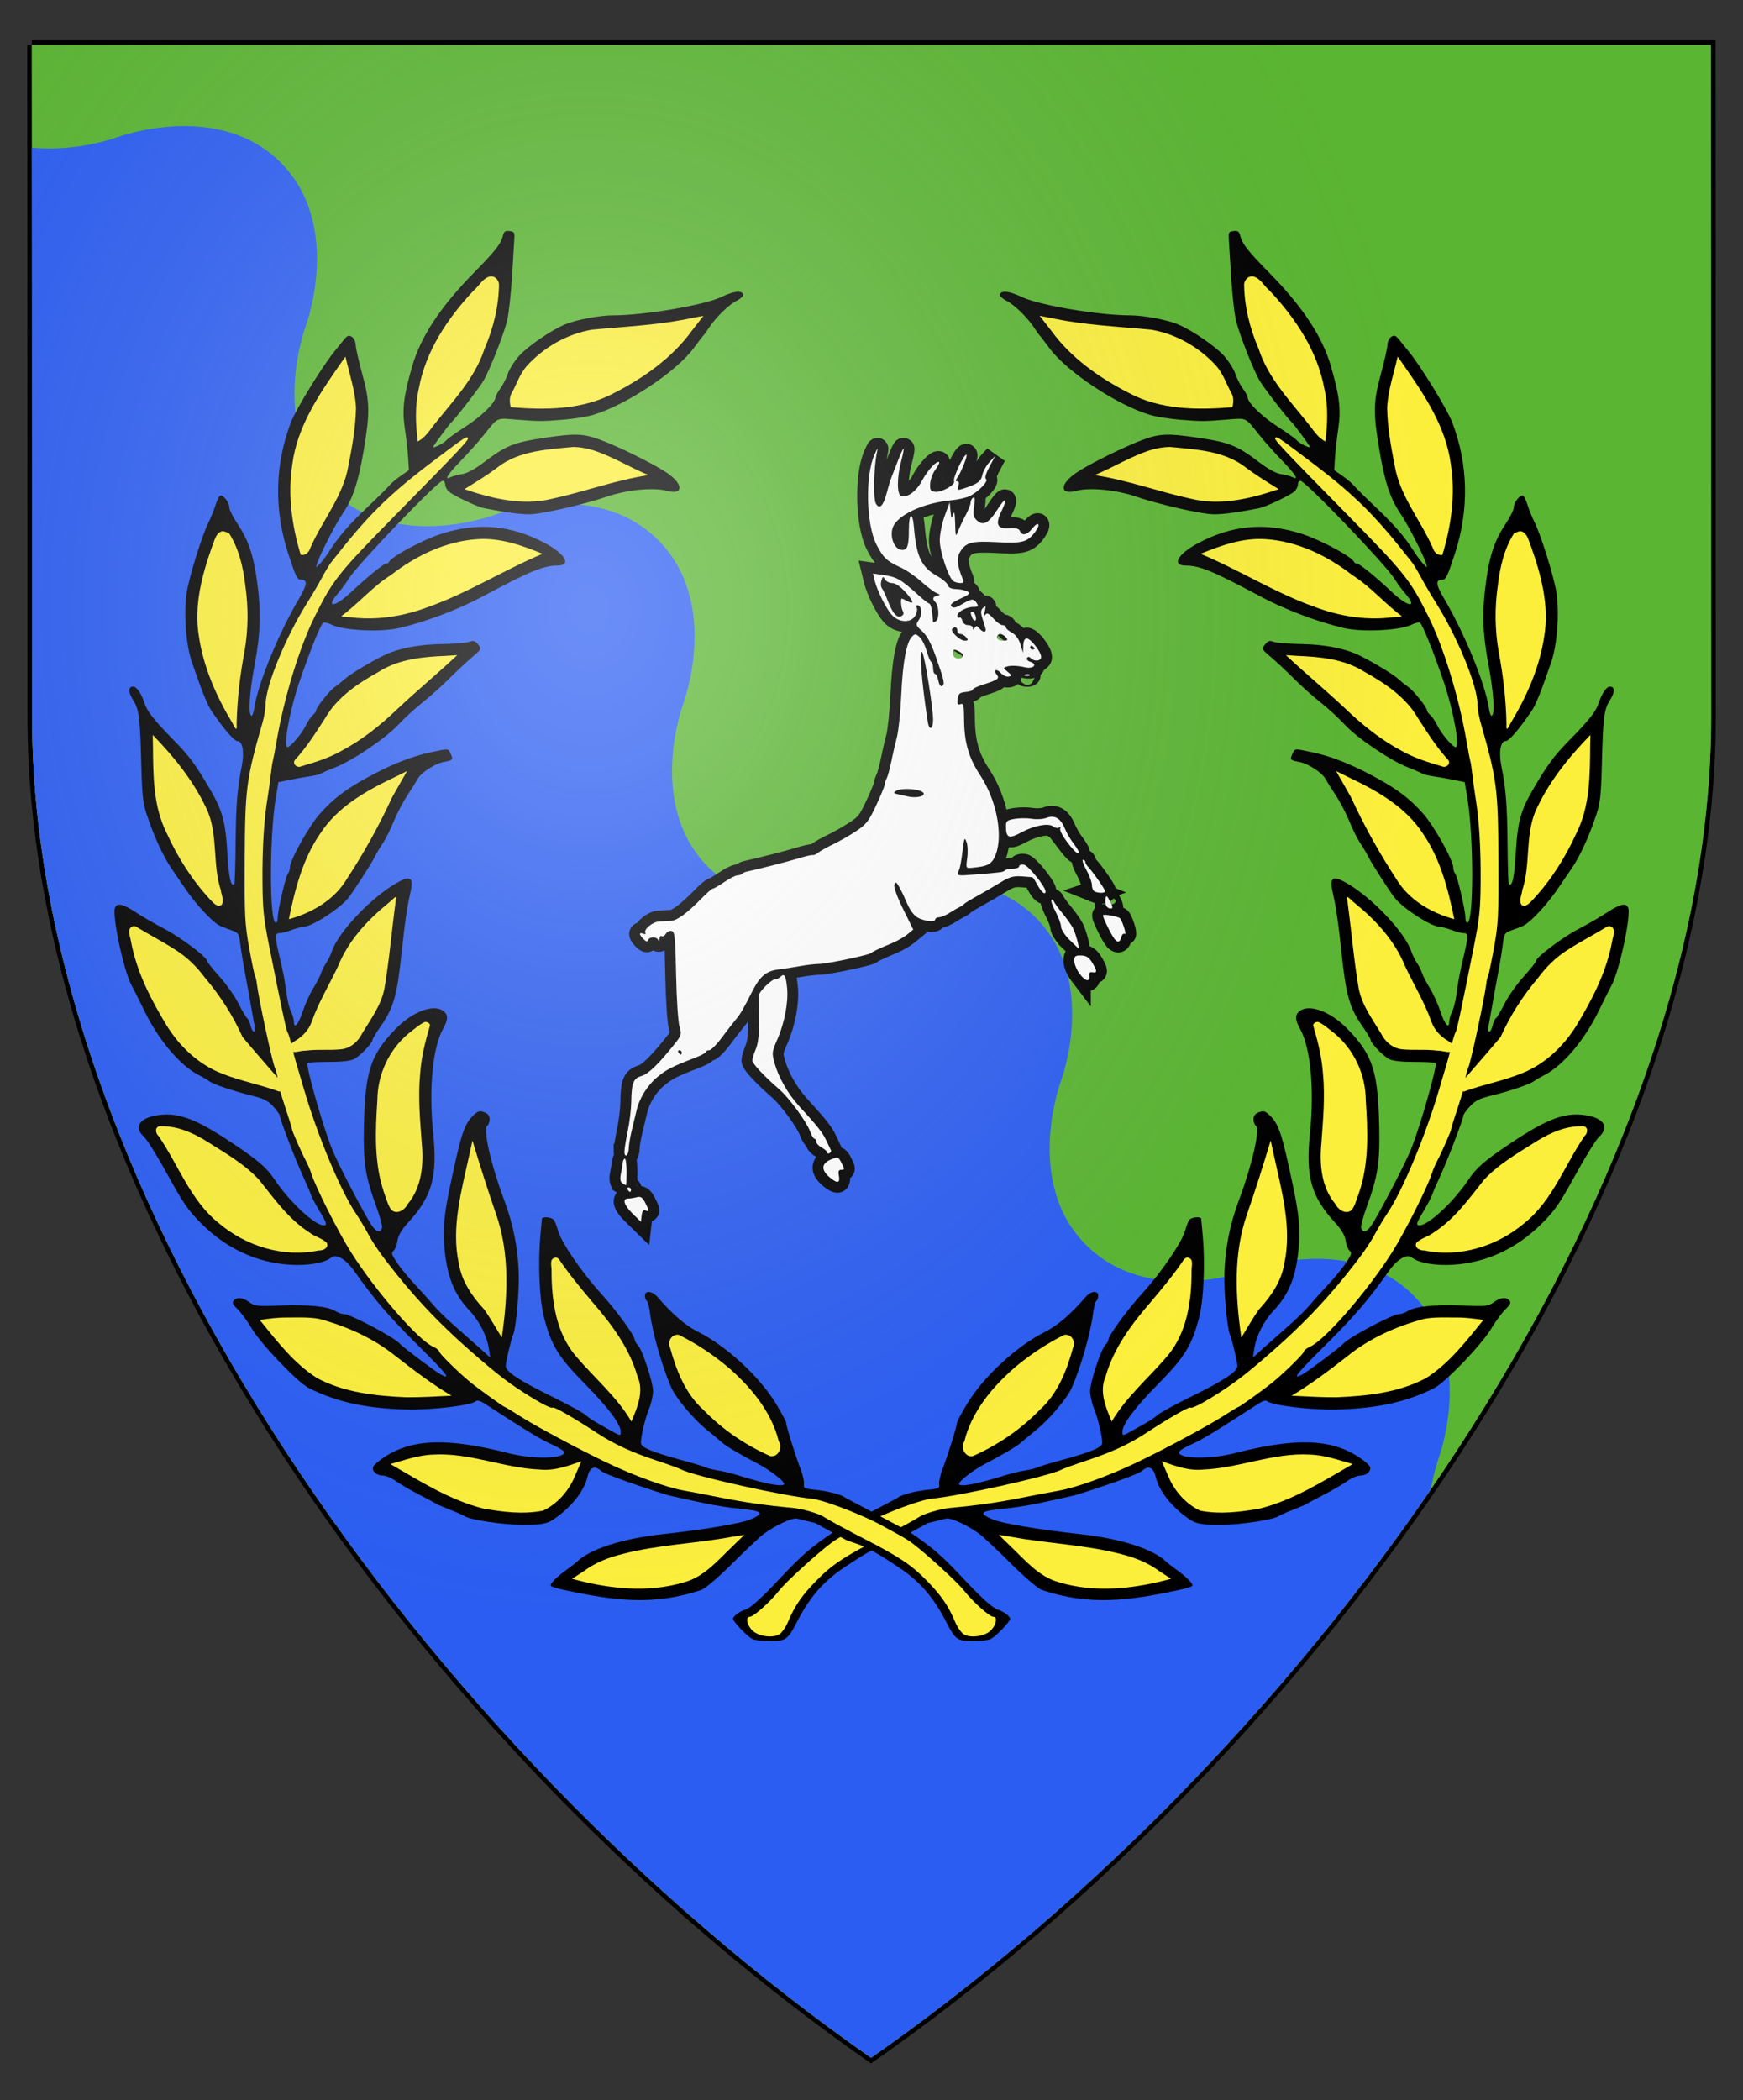
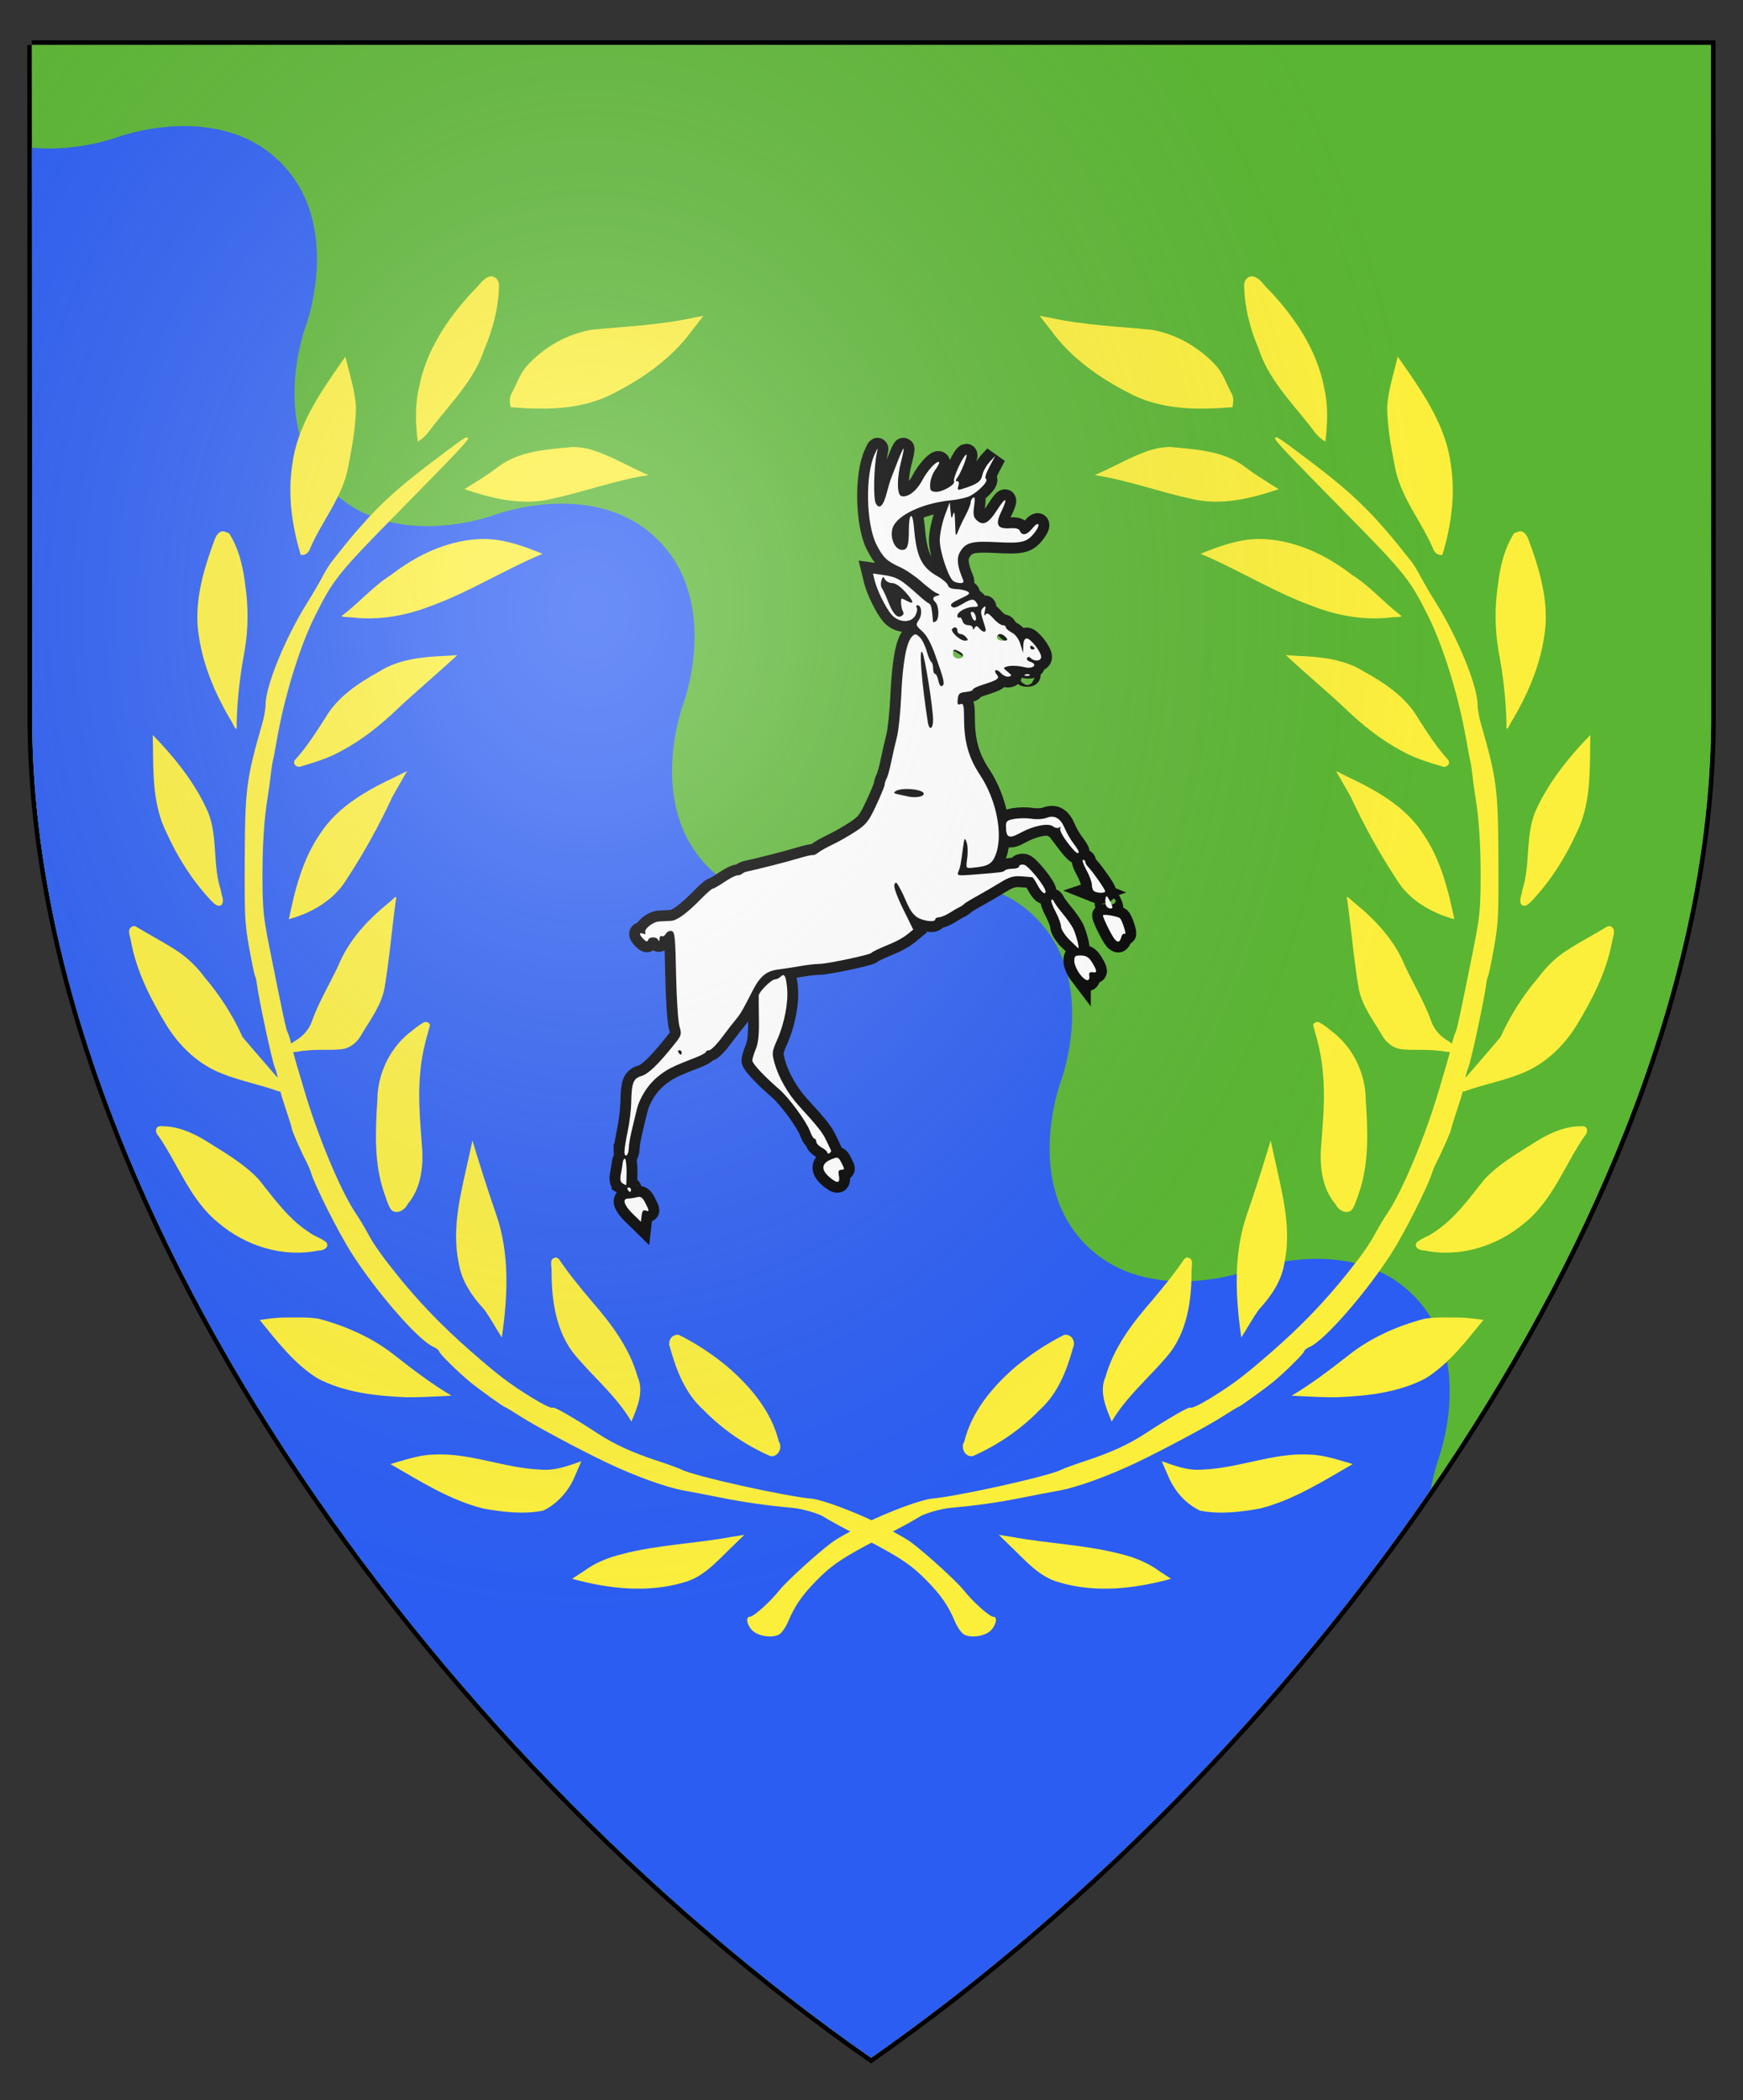
<svg xmlns="http://www.w3.org/2000/svg" xmlns:ns1="http://sodipodi.sourceforge.net/DTD/sodipodi-0.dtd" xmlns:ns2="http://www.inkscape.org/namespaces/inkscape" xmlns:xlink="http://www.w3.org/1999/xlink" version="1.1" viewBox="118 215 376 453" width="376pt" height="453pt" id="svg7" ns1:docname="Buckston on Eno arms_ha.svg" ns2:version="1.3.2 (091e20e, 2023-11-25, custom)" xml:space="preserve">
  <rect x="118" y="215" width="376" height="453" fill="#333333" stroke="none" />
  <ns1:namedview id="namedview7" pagecolor="#ffffff" bordercolor="#000000" borderopacity="0.25" ns2:showpageshadow="2" ns2:pageopacity="0.0" ns2:pagecheckerboard="0" ns2:deskcolor="#d1d1d1" ns2:document-units="pt" showgrid="true" ns2:zoom="0.73625613" ns2:cx="284.54772" ns2:cy="45.50047" ns2:window-width="1440" ns2:window-height="1351" ns2:window-x="1440" ns2:window-y="1131" ns2:window-maximized="0" ns2:current-layer="layer5">
    <ns2:grid visible="true" id="grid8" units="pt" originx="7" originy="11.4" spacingx="60.375" spacingy="60.375" empcolor="#0000ff" empopacity="1" color="#0000ff" opacity="0.149" empspacing="2" dotted="false" gridanglex="30" gridanglez="30" />
  </ns1:namedview>
  <defs id="defs1">
    <linearGradient id="linearGradient10" ns2:collect="always">
      <stop style="stop-color:#ffffff;stop-opacity:0.304;" offset="0" id="stop10" />
      <stop style="stop-color:#ffffff;stop-opacity:0.25;" offset="0.169" id="stop11" />
      <stop style="stop-color:#b4b4b4;stop-opacity:0.102;" offset="0.659" id="stop2" />
      <stop style="stop-color:#818181;stop-opacity:0;" offset="1" id="stop1" />
    </linearGradient>
    <radialGradient ns2:collect="always" xlink:href="#linearGradient10" id="radialGradient11" cx="245.12" cy="362.117" fx="245.12" fy="362.117" r="181.125" gradientTransform="matrix(1,0,0,1.199,0,-87.748)" gradientUnits="userSpaceOnUse" />
    <clipPath id="artboard_clip_path">
-       <path d="M 34.875 60.75 L 329.625 60.75 L 329.625 249.75 L 252.537 357.75 L 34.875 357.75 Z" id="path1022150" />
+       <path d="M 34.875 60.75 L 329.625 60.75 L 252.537 357.75 L 34.875 357.75 Z" id="path1022150" />
    </clipPath>
  </defs>
  <g ns2:groupmode="layer" id="layer2" ns2:label="Below Escutcheon" transform="translate(2.5e-6)" ns2:highlight-color="#18ee29" ns1:insensitive="true">
    <path d="m 124.875,224.701 h 362.188 c 0,0 0.062,42.5 0.062,145 0,102.5 -85.344,222.167 -181.221,289.198 -95.942,-67.031 -180.973,-186.198 -180.973,-289.198 0,-103 -0.056,-145 -0.056,-145 z" stroke="#000000" stroke-linecap="round" stroke-linejoin="miter" stroke-width="2" id="path6" style="display:inline" ns2:label="SCA Escutcheon Outline" />
    <path d="m 124.875,224.701 h 362.188 c 0,0 0.062,42.5 0.062,145 0,102.5 -85.344,222.167 -181.221,289.198 -95.942,-67.031 -180.973,-186.198 -180.973,-289.198 0,-103 -0.056,-145 -0.056,-145 z" fill="#ffffff" id="path9" style="display:inline;fill:#818181;fill-opacity:1" ns2:label="SCA Escutcheon Face" />
  </g>
  <g ns2:groupmode="layer" id="layer5" ns2:label="Escutcheon 1" ns2:highlight-color="#cd362b">
    <path d="m 124.875,224.701 h 362.188 c 0,0 0.062,42.5 0.062,145 0,102.5 -85.344,222.167 -181.221,289.198 -95.942,-67.031 -180.973,-186.198 -180.973,-289.198 0,-103 -0.056,-145 -0.056,-145 z" fill="#ffffff" id="path1" style="display:inline;fill:#5ab532;fill-opacity:1" ns2:label="SCA Escutcheon Face" transform="translate(2.5e-6)" />
    <path id="path2" style="display:inline;fill:#2b5df2;fill-opacity:1" ns2:label="per bend wavy" d="M 155.784 242.246 C 148.656 242.587 143.225 244.625 143.225 244.625 C 143.225 244.625 134.634 247.83 124.883 246.849 C 124.896 258.095 124.93 282.433 124.93 369.701 C 124.93 472.701 209.962 591.868 305.904 658.899 C 351.107 627.296 393.958 583.989 426.638 536.302 C 427.351 532.377 428.301 529.701 428.301 529.701 C 428.301 529.701 436.451 507.976 422.876 494.401 C 409.301 480.826 387.575 488.976 387.575 488.976 C 387.575 488.976 365.85 497.126 352.275 483.551 C 338.7 469.976 346.851 448.25 346.851 448.25 C 346.851 448.25 355 426.525 341.425 412.95 C 327.85 399.375 306.125 407.524 306.125 407.524 C 306.125 407.524 284.399 415.675 270.824 402.1 C 257.249 388.525 265.401 366.8 265.401 366.8 C 265.401 366.8 273.551 345.076 259.976 331.5 C 246.401 317.925 224.676 326.076 224.676 326.076 C 224.676 326.076 202.95 334.225 189.375 320.65 C 175.799 307.075 183.95 285.351 183.95 285.351 C 183.95 285.351 192.101 263.624 178.526 250.049 C 171.738 243.262 162.912 241.905 155.784 242.246 z " transform="translate(2.5e-6)" />
    <g id="g136" transform="matrix(1.645,0,0,1.645,142.687,262.24)" ns2:label="Laurel Atlantia Scribes Handbook 2016" style="display:inline;fill:#fcef3c;stroke-width:1.723">
      <use x="0" y="0" xlink:href="#g135" id="use136" transform="matrix(-1,0,0,1,198.574,0)" style="fill:#fcef3c;stroke-width:1.723" />
      <g id="g135" ns2:label="Laurel branch" transform="translate(0,-0.855)" style="fill:#fcef3c;stroke-width:1.723">
-         <path style="display:inline;fill:#000000;stroke:none;stroke-width:1.723;stroke-opacity:1" d="m -164.611,197.356 -0.919,-0.223 c -0.505,-0.122 -1.169,-0.286 -1.476,-0.364 -0.599,-0.152 -2.786,0.847 -4.337,1.981 -0.509,0.372 -2.333,2.084 -4.053,3.803 -1.734,1.734 -3.561,3.313 -4.101,3.546 -6.356,2.157 -11.517,1.429 -18.088,0.022 -0.827,-0.179 -1.589,-0.412 -1.694,-0.517 -0.22,-0.22 0.626,-1.091 2.139,-2.198 0.582,-0.426 1.118,-0.835 1.191,-0.909 1.698,-1.718 5.949,-3.098 11.377,-3.694 5.443,-0.598 10.205,-1.399 11.443,-1.924 1.923,-0.817 1.675,-1.092 -1.257,-1.395 -3.185,-0.284 -6.28,-1.067 -9.393,-1.746 -0.529,-0.114 -8.153,-2.59 -8.906,-3.207 -0.868,-0.788 -1.501,-0.516 -1.814,0.78 -0.755,3.122 -4.288,5.53 -4.821,5.794 -0.787,0.39 -1.575,0.491 -3.773,0.48 -2.578,-0.012 -6.901,-0.673 -7.539,-1.153 -0.146,-0.11 -0.981,-0.477 -1.854,-0.816 -0.873,-0.339 -1.707,-0.698 -1.852,-0.799 -0.146,-0.101 -1.158,-0.643 -2.249,-1.205 -1.091,-0.562 -2.449,-1.353 -3.016,-1.757 -0.568,-0.405 -1.357,-0.736 -1.754,-0.736 -0.81,0 -1.448,-0.597 -1.234,-1.154 0.077,-0.202 0.693,-0.74 1.368,-1.196 3.671,-2.478 8.35,-2.64 16.41,-0.569 3.121,0.802 7.276,0.735 7.276,-0.118 0,-0.183 -0.725,-0.648 -1.61,-1.032 -1.37,-0.594 -3.16,-1.681 -8.836,-5.364 -0.513,-0.333 -0.975,-0.471 -1.113,-0.333 -0.569,0.569 -5.854,1.202 -9.244,1.107 -5.234,-0.147 -9.057,-0.99 -12.656,-2.79 -1.472,-0.736 -6.259,-5.723 -7.514,-7.827 -0.577,-0.967 -1.414,-2.106 -1.861,-2.531 -0.623,-0.592 -0.744,-0.855 -0.52,-1.124 0.424,-0.51 1.198,-0.433 2.063,0.207 0.703,0.519 0.997,0.55 4.156,0.428 3.635,-0.14 6.212,0.129 7.161,0.748 0.322,0.21 0.82,0.382 1.107,0.382 0.836,0 6.618,3.069 7.303,3.877 0.365,0.431 4.631,3.64 5.34,4.018 1.491,0.794 0.873,0.002 -3.014,-3.86 -3.835,-3.81 -5.606,-5.876 -8.33,-9.723 -1.066,-1.505 -2.342,-2.26 -2.958,-1.749 -0.871,0.723 -3.073,1.11 -5.46,0.961 -4.334,-0.271 -8.328,-2.128 -11.595,-5.389 -1.739,-1.736 -2.369,-2.646 -4.41,-6.372 -1.31,-2.39 -2.714,-4.647 -3.121,-5.016 -1.483,-1.341 -0.489,-2.624 2.237,-2.885 2.504,-0.241 4.793,0.669 9.351,3.714 3.407,2.276 4.498,3.218 5.536,4.776 1.909,2.867 5.262,6.006 6.416,6.006 0.522,0 0.442,-0.277 -0.558,-1.939 -0.5,-0.831 -0.991,-1.767 -1.09,-2.08 -0.099,-0.313 -0.572,-1.412 -1.05,-2.442 -0.942,-2.03 -3.03,-7.48 -3.042,-7.94 -0.004,-0.156 -0.395,-0.7 -0.869,-1.21 -0.692,-0.744 -1.252,-1.022 -2.837,-1.411 -2.397,-0.588 -5.007,-1.475 -5.547,-1.885 -0.218,-0.166 -0.85,-0.534 -1.403,-0.818 -2.399,-1.23 -5.213,-4.55 -7.054,-8.324 -0.745,-1.527 -1.52,-3.073 -1.722,-3.437 -1,-1.794 -2.572,-9.114 -2.178,-10.14 0.267,-0.695 1.056,-0.528 2.736,0.579 0.853,0.562 2.538,1.537 3.743,2.166 2.157,1.126 5.614,3.724 5.614,4.22 0,0.139 0.725,1.053 1.61,2.03 0.886,0.977 2.014,2.578 2.507,3.557 0.493,0.979 1.01,1.85 1.148,1.936 0.138,0.085 0.329,0.511 0.424,0.946 0.096,0.435 0.296,0.791 0.446,0.791 0.15,0 0.207,-0.268 0.126,-0.595 -0.08,-0.327 -0.284,-1.429 -0.454,-2.447 -0.169,-1.019 -0.525,-2.983 -0.79,-4.366 -0.265,-1.382 -0.563,-3.189 -0.661,-4.014 -0.16,-1.343 -0.26,-1.531 -0.945,-1.786 -0.421,-0.157 -1.117,-0.416 -1.546,-0.576 -1.034,-0.386 -3.431,-2.959 -5.031,-5.401 -0.223,-0.34 -0.887,-1.312 -1.475,-2.16 -1.117,-1.608 -2.352,-4.304 -3.312,-7.229 -0.454,-1.383 -0.586,-2.548 -0.671,-5.953 -0.167,-6.688 -0.285,-7.679 -1.054,-8.898 -0.688,-1.091 -0.695,-1.818 -0.017,-1.818 0.45,0 1.036,0.851 1.458,2.117 0.388,1.163 1.211,2.212 3.837,4.889 2.037,2.078 2.833,3.149 4.72,6.355 1.675,2.846 2.1,4.386 2.325,8.422 0.179,3.208 0.478,4.552 0.914,4.116 0.07,-0.07 0.145,-2.384 0.167,-5.142 0.04,-5.056 0.227,-7.464 0.794,-10.223 0.387,-1.882 0.151,-3.39 -0.53,-3.39 -0.443,0 -1.723,-1.479 -3.396,-3.922 -0.574,-0.839 -1.248,-2.512 -2.607,-6.475 -0.773,-2.256 -1.08,-6.442 -0.665,-9.094 0.324,-2.072 2.027,-7.544 2.871,-9.22 0.292,-0.58 0.68,-1.531 0.863,-2.113 0.183,-0.582 0.445,-1.177 0.584,-1.323 0.326,-0.343 1.272,0.786 1.272,1.517 0,0.293 0.468,1.234 1.041,2.091 1.44,2.156 2.109,4.103 2.58,7.504 0.56,4.043 0.484,6.822 -0.298,10.98 -0.679,3.609 -0.869,6.465 -0.447,6.725 0.126,0.078 0.3,-0.361 0.387,-0.977 0.436,-3.093 3.193,-9.842 5.868,-14.367 1.114,-1.884 1.167,-2.494 0.218,-2.494 -0.445,0 -0.666,-0.466 -1.635,-3.44 -1.873,-5.75 -1.75,-11.669 0.359,-17.201 0.635,-1.667 4.063,-7.261 5.652,-9.223 0.428,-0.529 1.02,-1.259 1.315,-1.622 0.44,-0.542 0.624,-0.608 1.017,-0.368 0.27,0.165 0.492,0.628 0.508,1.058 0.015,0.421 0.402,2.134 0.858,3.808 1.013,3.713 1.037,5.057 0.177,10.133 -0.702,4.142 -1.422,6.278 -2.787,8.261 -0.888,1.29 -2.967,5.35 -3.302,6.448 -0.19,0.622 -0.184,0.624 0.31,0.132 0.277,-0.276 0.847,-1.037 1.267,-1.692 1.284,-2.001 2.558,-3.472 5.04,-5.821 1.307,-1.237 2.576,-2.494 2.82,-2.794 0.244,-0.3 0.928,-0.882 1.521,-1.293 l 1.078,-0.747 -0.1,-1.618 c -0.055,-0.89 -0.25,-2.616 -0.433,-3.837 -0.374,-2.496 -0.167,-4.249 0.966,-8.184 1.116,-3.875 3.717,-7.808 8.132,-12.296 2.773,-2.819 3.488,-3.73 3.752,-4.781 0.149,-0.592 0.31,-0.711 0.877,-0.645 0.617,0.072 0.688,0.185 0.634,1.007 -0.034,0.509 -0.174,2.772 -0.311,5.027 -0.137,2.256 -0.423,4.815 -0.634,5.689 -0.453,1.868 -2.254,6.448 -3.126,7.946 -0.501,0.862 -3.654,4.939 -4.187,5.415 -0.315,0.281 -2.396,3.1 -2.396,3.245 0,0.219 1.543,-0.579 1.742,-0.9 0.091,-0.147 1.227,-0.955 2.524,-1.795 2.128,-1.379 3.909,-3.134 3.929,-3.872 0.004,-0.154 0.284,-0.655 0.623,-1.114 0.339,-0.459 0.779,-1.329 0.978,-1.933 0.199,-0.604 0.875,-1.668 1.501,-2.365 1.13,-1.257 4.183,-3.343 6.008,-4.106 1.466,-0.613 4.513,-1.184 6.327,-1.186 4.087,-0.005 11.929,-1.337 14.155,-2.404 1.671,-0.801 2.694,-0.915 2.89,-0.32 0.057,0.174 -0.355,0.551 -0.917,0.838 -1.05,0.536 -2.8,2.267 -3.669,3.631 -0.27,0.424 -0.562,0.83 -0.648,0.903 -0.086,0.073 -0.655,0.812 -1.263,1.642 -2.271,3.1 -8.915,7.504 -13.245,8.779 -0.783,0.231 -2.51,0.506 -3.836,0.612 -2.924,0.234 -3.112,0.234 -6.157,-0.008 -2.711,-0.215 -2.383,-0.371 -4.326,2.059 -0.655,0.819 -1.994,2.321 -2.977,3.336 -1.761,1.821 -2.256,2.624 -1.323,2.146 0.255,-0.13 0.924,-0.308 1.488,-0.395 0.672,-0.103 1.675,-0.652 2.91,-1.589 2.891,-2.196 3.889,-2.586 8.235,-3.221 3.672,-0.537 4.757,-0.495 6.845,0.262 2.396,0.869 7.09,3.184 8.837,4.358 2.218,1.49 2.235,2.978 0.028,2.383 -1.786,-0.481 -5.291,-0.134 -7.954,0.789 -2.432,0.843 -7.17,1.973 -9.407,2.245 -1.197,0.145 -3.2,-0.086 -6.653,-0.766 -0.876,-0.173 -4.024,-1.669 -4.591,-2.182 -0.257,-0.233 -0.467,-0.642 -0.467,-0.911 0,-0.268 -0.155,-0.488 -0.344,-0.488 -0.619,0 -11.112,10.933 -12.271,12.786 -0.38,0.607 -1.03,1.495 -1.446,1.973 -1.717,1.976 -0.425,1.86 1.715,-0.155 2.147,-2.021 4.283,-3.757 4.622,-3.757 0.15,0 0.312,-0.097 0.36,-0.216 0.271,-0.664 4.318,-2.846 6.769,-3.648 4.851,-1.589 9.291,-1.187 13.786,1.249 2.613,1.416 3.382,2.88 1.513,2.88 -1.815,0 -3.624,0.75 -9.809,4.064 -3.167,1.697 -7.488,3.33 -10.942,4.136 -2.418,0.564 -7.36,0.314 -8.86,-0.448 -0.413,-0.21 -0.898,-0.325 -1.078,-0.257 -0.313,0.12 -1.753,3.684 -3.17,7.851 -1.239,3.64 -2.114,8.467 -1.535,8.467 0.386,0 1.838,-1.701 2.385,-2.796 0.296,-0.592 0.726,-1.231 0.955,-1.421 0.229,-0.19 0.416,-0.457 0.416,-0.593 0,-0.388 1.796,-2.643 2.453,-3.079 0.325,-0.216 0.947,-0.713 1.384,-1.104 0.847,-0.76 4.503,-2.886 5.821,-3.384 1.906,-0.721 4.17,-1.097 6.879,-1.141 1.601,-0.027 3.207,-0.158 3.569,-0.293 0.537,-0.2 0.746,-0.136 1.137,0.347 0.475,0.586 0.468,0.601 -0.79,1.671 -0.698,0.594 -2.043,1.854 -2.989,2.8 -0.946,0.947 -2.511,2.346 -3.478,3.109 -0.967,0.764 -2.396,2.076 -3.175,2.916 -1.649,1.777 -6.008,4.728 -8.296,5.615 -0.873,0.339 -1.707,0.702 -1.852,0.807 -0.146,0.105 -0.8,0.268 -1.455,0.362 -0.655,0.094 -1.855,0.306 -2.668,0.472 l -1.477,0.301 -0.332,1.974 c -0.867,5.162 -0.871,16.458 -0.005,16.458 0.137,0 0.248,-0.313 0.248,-0.695 0,-0.941 1.058,-5.46 1.352,-5.774 0.129,-0.138 0.235,-0.474 0.235,-0.745 0,-0.959 2.453,-5.374 3.906,-7.031 1.802,-2.054 3.496,-3.327 6.719,-5.048 2.968,-1.585 5.476,-2.555 7.948,-3.076 2.321,-0.488 2.191,-0.502 2.54,0.266 0.336,0.738 0.278,0.798 -1.006,1.042 -1.072,0.203 -2.912,1.4 -3.314,2.154 -0.152,0.285 -0.764,1.259 -1.36,2.165 -0.597,0.906 -1.407,2.453 -1.801,3.438 -0.394,0.985 -1.033,2.268 -1.42,2.851 -0.387,0.583 -0.88,1.417 -1.096,1.854 -0.428,0.865 -2.958,4.784 -3.503,5.425 -1.234,1.452 -4.767,3.703 -5.812,3.703 -0.227,0 -0.933,0.193 -1.57,0.429 -0.637,0.236 -1.366,0.422 -1.621,0.413 -0.595,-0.021 -0.587,0.439 0.056,3.171 0.531,2.255 0.634,2.81 0.954,5.114 0.101,0.728 0.347,1.644 0.546,2.037 0.199,0.393 0.363,0.968 0.363,1.279 0,1.064 0.608,0.361 1.164,-1.345 0.306,-0.939 0.927,-2.308 1.381,-3.044 0.454,-0.736 0.916,-1.629 1.027,-1.984 0.111,-0.356 0.406,-0.945 0.655,-1.308 0.25,-0.364 0.589,-1.059 0.753,-1.544 0.864,-2.548 5.24,-7.14 8.587,-9.01 1.845,-1.03 2.186,-0.671 1.626,1.713 -0.339,1.441 -0.677,3.794 -1.025,7.12 -0.623,5.963 -1.07,7.564 -2.797,10.03 -0.579,0.827 -1.053,1.612 -1.053,1.746 0,0.415 -1.627,2.121 -2.407,2.525 -0.501,0.259 -1.59,0.383 -3.356,0.383 -1.438,0 -2.68,0.065 -2.76,0.145 -0.277,0.277 2.002,8.306 3.188,11.232 0.741,1.826 3.17,6.562 4.92,9.591 0.733,1.269 1.362,1.595 1.646,0.853 0.085,-0.222 -0.225,-1.443 -0.69,-2.712 -1.491,-4.074 -1.771,-5.826 -1.678,-10.529 0.144,-7.293 0.835,-9.455 4.109,-12.851 2.201,-2.284 4.956,-3.352 6.27,-2.432 0.691,0.484 0.694,1.137 0.009,2.357 -1.377,2.452 -1.897,7.881 -1.307,13.662 0.585,5.736 -0.128,8.302 -3.259,11.73 -0.9,0.985 -1.313,1.686 -1.421,2.409 -0.084,0.561 -0.321,1.156 -0.528,1.322 -0.316,0.254 -0.237,0.507 0.492,1.587 0.477,0.707 1.541,2 2.365,2.873 0.823,0.873 1.893,2.064 2.377,2.646 0.484,0.582 1.696,1.773 2.693,2.646 0.997,0.873 2.477,2.183 3.288,2.91 l 1.475,1.323 -0.18,-1.191 c -0.245,-1.621 -1.258,-3.613 -2.508,-4.931 -2.119,-2.235 -3.045,-4.653 -3.357,-8.767 -0.162,-2.137 0.041,-4.066 0.815,-7.733 1.443,-6.839 1.844,-8.03 3.101,-9.203 0.54,-0.504 0.763,-0.56 1.349,-0.337 0.497,0.189 0.701,0.457 0.701,0.919 0,0.359 -0.132,0.734 -0.294,0.834 -0.616,0.381 0.457,5.097 2.254,9.904 1.157,3.096 1.769,6.228 1.862,9.525 0.067,2.399 -0.358,7.097 -0.718,7.938 -0.288,0.671 -0.986,3.618 -0.986,4.161 0,0.738 1.712,1.87 6.085,4.023 2.093,1.031 4.051,2.1 4.35,2.376 0.299,0.276 0.991,0.751 1.536,1.056 0.546,0.305 1.413,0.793 1.926,1.084 1.137,0.644 1.184,0.647 1.178,0.066 -0.01,-0.982 -1.643,-3.162 -4.682,-6.247 -3.513,-3.567 -4.419,-5.042 -5.383,-8.768 -0.593,-2.293 -0.8,-7.046 -0.465,-10.716 0.1,-1.091 0.189,-2.074 0.198,-2.183 0.029,-0.328 1.255,-0.223 1.547,0.132 0.149,0.182 0.4,0.814 0.558,1.406 0.403,1.508 3.127,5.5 5.629,8.246 2.011,2.209 4.455,5.568 4.455,6.124 0,0.143 0.169,0.429 0.375,0.635 0.583,0.583 2.006,4.875 2.006,6.051 0,0.58 -0.23,1.612 -0.512,2.294 -0.51,1.236 -1.076,3.613 -1.076,4.523 0,0.57 1.511,1.199 5.424,2.259 1.455,0.394 2.829,0.812 3.053,0.928 0.224,0.116 0.938,0.293 1.587,0.394 0.649,0.101 1.895,0.406 2.768,0.677 3.708,1.155 5.953,1.562 5.953,1.079 0,-0.337 -1.892,-1.802 -3.243,-2.511 -2.437,-1.279 -4.323,-2.385 -4.827,-2.832 -0.291,-0.258 -1.253,-1.059 -2.138,-1.78 -1.689,-1.377 -3.991,-4.121 -4.586,-5.467 -1.164,-2.635 -2.486,-7.246 -2.786,-9.719 -0.101,-0.834 -0.295,-1.586 -0.43,-1.669 -0.135,-0.084 -0.246,-0.383 -0.246,-0.666 0,-0.75 0.958,-0.652 1.663,0.169 1.885,2.196 3.708,3.767 5.27,4.537 3.693,1.823 8.104,5.887 10.255,9.449 0.733,1.213 1.332,2.343 1.332,2.511 0,0.421 1.227,4.346 1.882,6.022 0.296,0.756 0.499,1.649 0.452,1.984 -0.079,0.565 0.032,0.622 1.502,0.764 1.611,0.156 3.516,0.663 3.933,1.046 l 8.273,4.395 c 3.249,2.199 4.256,3.073 7.427,6.45 2.228,2.373 3.664,3.65 4.311,3.836 0.682,0.195 1.587,0.868 1.587,1.179 0,0.409 -1.986,2.452 -2.619,2.694 -0.379,0.145 -1.433,0.259 -2.343,0.253 -1.931,-0.013 -2.253,-0.244 -3.361,-2.412 -1.685,-3.298 -3.446,-5.355 -6.143,-7.175 -2.805,-1.893 -4.299,-2.734 -5.706,-3.212 l -1.254,-0.427 z" id="path116" ns2:label="outline" ns1:nodetypes="cssssssssssssssssssssssssssssssssssssssssscssssssssssssscssssssssssssssssssssssssssssssscsssssssssssssssssssssscssssssssscsssssssssssssscsssssssssssssssssssssssssssssssssssssssssssssssssssssssssssscssssssssssssssssssssssssssssssssssssssssssscssssssssscsssssssssssssssscsssssssssssssssssssssssssssssssccsssssssscc" transform="translate(256.523,-25.49)" />
        <path id="path135" style="display:inline;fill:#fcef3c;stroke:none;stroke-width:1.723" ns2:label="dexter stem top" d="m -210.421,55.003 c -0.35,0.115 -1.219,0.764 -4.267,3.067 -5.975,4.515 -8.546,7.066 -13.434,13.325 -0.227,0.291 -0.762,1.184 -1.188,1.984 -0.426,0.8 -1.263,2.229 -1.861,3.175 -2.876,4.552 -5.519,10.972 -5.527,13.425 -0.002,0.547 -0.19,1.65 -0.42,2.45 -2.127,7.426 -2.278,8.601 -2.32,17.992 -0.033,7.399 0.016,8.356 0.584,11.507 0.341,1.891 0.686,3.545 0.767,3.676 0.081,0.131 0.189,0.596 0.24,1.034 0.214,1.835 1.974,10.061 2.341,10.939 0.219,0.524 0.399,1.267 0.4,1.649 6.5e-4,0.382 0.417,1.931 0.926,3.443 0.509,1.511 0.924,2.847 0.924,2.969 0,0.261 1.147,2.888 1.836,4.205 0.266,0.509 0.573,1.224 0.681,1.587 0.498,1.678 3.578,7.796 5.252,10.433 3.256,5.13 8.793,11.497 10.754,12.365 0.435,0.193 0.792,0.474 0.792,0.625 0,0.256 2.498,2.721 4.056,4.002 1.065,0.875 4.386,3.268 4.536,3.268 0.073,0 0.998,0.556 2.055,1.237 1.936,1.247 7.656,4.312 11.299,6.056 3.605,1.725 7.794,3.249 10.069,3.66 1.237,0.224 3.38,0.634 4.763,0.912 3.217,0.646 6.039,1.05 9.525,1.367 1.528,0.139 3.53,0.817 3.979,1.093 2.159,1.327 6.441,3.464 7.14,3.843 3.412,1.85 4.66,2.728 6.447,4.539 1.938,1.964 2.891,3.341 3.788,5.472 0.306,0.728 0.836,1.477 1.177,1.665 0.962,0.53 2.878,0.2 3.597,-0.619 0.661,-0.753 0.793,-1.707 0.236,-1.707 -0.493,0 -2.68,-1.96 -3.878,-3.477 -0.883,-1.117 -4.859,-4.749 -6.796,-6.208 -0.99,-0.746 -2.845,-1.656 -3.883,-2.251 -1.709,-0.98 -6.646,-3.074 -9.09,-3.53 -3.493,-0.283 -15.664,-2.99 -17.244,-3.836 -0.281,-0.15 -1.741,-0.679 -3.244,-1.175 -3.237,-1.068 -5.587,-2.15 -7.76,-3.573 -3.037,-1.988 -5.713,-3.529 -5.865,-3.377 -0.139,0.139 -1.224,-0.367 -2.601,-1.213 -3.064,-1.883 -4.47,-2.95 -8.279,-6.284 -3.634,-3.181 -6.705,-6.371 -9.582,-9.955 -1.925,-2.397 -2.995,-3.908 -3.723,-5.259 -0.471,-0.873 -1.207,-2.102 -1.634,-2.73 -1.987,-2.922 -5.045,-10.237 -6.822,-16.32 -0.425,-1.455 -0.883,-3.003 -1.018,-3.44 -0.135,-0.437 -0.398,-1.449 -0.584,-2.249 -0.186,-0.8 -0.422,-1.574 -0.525,-1.72 -0.183,-0.26 -0.684,-2.599 -2.41,-11.245 -0.753,-3.771 -0.875,-4.943 -0.899,-8.599 -0.029,-4.391 0.194,-8.024 0.673,-10.98 0.153,-0.946 0.342,-2.315 0.42,-3.043 0.078,-0.728 0.194,-1.502 0.259,-1.72 0.064,-0.218 0.302,-1.468 0.529,-2.778 0.978,-5.662 2.991,-12.221 4.972,-16.202 2.413,-4.848 3.042,-5.638 10.696,-13.422 8.656,-8.804 9.649,-9.866 9.383,-10.03 -0.062,-0.039 -0.122,-0.06 -0.238,-0.021 z" ns1:nodetypes="sssssssssssssssssssssssssssssssssssssssssssssssssssssssssssss" transform="translate(256.523,-25.49)" />
        <path id="path117" style="display:inline;fill:#fcef3c;stroke:none;stroke-width:1.723;stroke-opacity:1" ns2:label="leaves" d="m 49.252,8.387 c -0.966,0.223 -1.414,1.238 -2.133,1.832 -3.406,3.615 -6.316,7.942 -7.211,12.91 -0.517,2.264 -0.419,4.612 -0.134,6.901 0.918,-0.464 1.469,-1.319 2.072,-2.109 2.483,-3.149 5.416,-6.129 6.679,-10.032 1.153,-2.679 1.881,-5.578 1.906,-8.497 C 50.358,8.812 49.872,8.281 49.252,8.387 Z m 26.619,5.422 c -4.361,0.959 -8.83,1.139 -13.26,1.564 -3.291,0.559 -6.352,2.332 -8.577,4.803 -0.921,1.075 -1.324,2.455 -2.016,3.658 -0.25,0.539 -0.174,1.141 -0.057,1.702 4.564,0.381 9.426,0.365 13.564,-1.859 3.902,-1.989 7.609,-4.607 10.207,-8.183 0.503,-0.647 1.007,-1.293 1.511,-1.94 -0.458,0.085 -0.915,0.171 -1.373,0.256 z m -46.244,6.039 c -2.809,4.015 -5.7,8.289 -6.315,13.273 -0.603,3.943 -0.032,7.978 1.116,11.77 0.652,0.138 1.103,-0.367 1.277,-0.939 1.6,-3.638 4.34,-6.815 4.993,-10.833 0.493,-2.472 0.928,-4.98 0.98,-7.504 -0.117,-2.297 -0.874,-4.49 -1.386,-6.716 -0.221,0.316 -0.443,0.633 -0.664,0.949 z m 30.537,10.9 c -3.39,0.326 -7.082,0.484 -9.895,2.651 -1.39,1.06 -2.889,1.964 -4.372,2.886 3.649,1.238 7.61,2.199 11.447,1.268 4.262,-0.918 8.373,-2.461 12.696,-3.112 -2.466,-1.022 -4.756,-2.458 -7.305,-3.273 -0.832,-0.257 -1.7,-0.408 -2.57,-0.421 z M 14.035,41.828 c -0.794,0.284 -0.929,1.306 -1.236,1.998 -1.327,3.737 -2.389,7.745 -1.728,11.733 0.598,4.073 2.291,7.892 4.401,11.396 0.339,0.686 0.644,1.232 0.554,0.128 0.063,-3.204 0.437,-6.391 1.037,-9.55 0.478,-2.804 0.517,-5.671 0.115,-8.486 -0.275,-2.427 -0.818,-4.891 -2.145,-6.979 -0.322,-0.102 -0.65,-0.328 -0.998,-0.24 z m 33.611,1.01 c -4.19,0.263 -8.112,2.158 -11.385,4.708 -2.396,1.492 -4.22,3.704 -6.483,5.374 0.11,0.191 1.077,0.115 1.517,0.203 3.355,0.366 6.75,-0.213 9.893,-1.403 5.199,-1.843 9.876,-4.84 14.955,-6.958 -2.695,-1.105 -5.536,-2.117 -8.496,-1.924 z m -4.201,15.307 c -3.002,0.119 -6.146,0.418 -8.748,2.064 -2.736,1.523 -5.48,3.34 -7.076,6.12 -1.227,1.9 -2.44,3.826 -3.977,5.495 -0.326,0.527 0.326,1.059 0.842,0.811 1.819,-0.536 3.645,-1.098 5.305,-2.043 2.699,-1.433 5.094,-3.354 7.294,-5.46 2.573,-2.419 5.291,-4.673 7.87,-7.085 -0.503,0.033 -1.007,0.065 -1.51,0.098 z M 5.049,69.896 c 0.036,3.881 0.01,7.954 1.81,11.504 1.428,3.161 3.318,6.145 5.678,8.688 0.392,0.383 0.932,1.111 1.505,0.718 0.425,-0.581 -0.043,-1.312 -0.093,-1.954 -1.083,-3.296 -0.38,-6.911 -1.652,-10.164 -1.683,-3.856 -4.364,-7.176 -7.275,-10.176 0.009,0.462 0.018,0.923 0.027,1.385 z m 31.768,4.125 c -3.734,1.766 -7.559,3.894 -9.853,7.46 -2.285,3.325 -3.295,7.298 -4.094,11.198 3.025,-0.829 5.961,-2.522 7.604,-5.273 2.249,-3.424 4.234,-7.018 5.951,-10.735 0.637,-1.147 1.302,-2.279 1.949,-3.421 -0.519,0.257 -1.038,0.514 -1.557,0.771 z M 35.922,90.562 c -2.756,2.238 -5.259,4.938 -6.597,8.276 -1.16,2.445 -2.574,4.774 -3.474,7.337 -0.391,1.054 -1.182,1.884 -2.137,2.446 -0.443,0.271 -0.955,0.608 -0.871,1.203 0.626,0.567 1.485,0.062 2.223,0.094 1.565,-0.213 3.151,-0.015 4.712,-0.188 1.21,-0.141 2.173,-1.007 2.701,-2.067 1.138,-1.89 2.515,-3.716 2.934,-5.935 0.645,-3.807 0.956,-7.666 1.481,-11.493 0.319,-1.072 -0.512,0.006 -0.911,0.275 z M 2.365,93.623 c -0.797,0.345 -0.284,1.33 -0.195,1.958 0.73,3.982 2.61,7.633 4.692,11.061 1.726,2.767 4.212,5.125 7.29,6.3 2.406,0.965 4.981,1.424 7.408,2.321 0.69,0.063 0.836,-0.817 0.359,-1.193 -1.703,-1.98 -3.44,-3.943 -5.116,-5.94 -1.256,-2.799 -2.917,-5.406 -4.907,-7.742 C 10.826,98.938 9.534,97.656 8.002,96.697 6.31,95.599 4.501,94.679 2.791,93.625 2.659,93.591 2.493,93.552 2.365,93.623 Z M 40.67,106.166 c -0.777,0.366 -1.423,0.995 -2.117,1.507 -2.546,2.125 -4.053,5.386 -4.073,8.697 -0.267,4.105 -0.461,8.355 0.922,12.3 0.271,0.706 0.46,1.502 0.89,2.111 0.746,0.701 1.8,0.02 2.167,-0.75 1.861,-2.199 2.104,-5.244 1.839,-7.998 -0.216,-3.045 -0.503,-6.054 -0.206,-9.114 0.145,-2.112 0.662,-4.186 1.254,-6.203 0.166,-0.369 -0.389,-0.642 -0.676,-0.551 z M 5.955,119.826 c -0.686,0.071 -0.592,0.931 -0.171,1.283 2.607,3.798 4.18,8.433 7.869,11.402 3.563,3.029 8.483,4.579 13.114,3.608 0.564,0.036 1.426,-0.344 1.065,-1.023 -0.652,-0.609 -1.602,-0.807 -2.31,-1.369 -2.71,-1.748 -4.59,-4.42 -6.571,-6.897 -2.001,-2.148 -4.604,-3.592 -7.058,-5.151 -1.718,-1.037 -3.645,-1.868 -5.682,-1.851 -0.085,0.002 -0.173,-0.044 -0.256,-0.002 z m 40.561,3.842 c -1.005,4.646 -2.391,9.46 -1.342,14.227 0.386,2.3 1.75,4.262 3.299,5.944 0.859,1.176 1.542,2.468 2.326,3.694 0.776,-5.361 1.064,-10.986 -0.751,-16.18 -1.111,-3.19 -2.119,-6.415 -3.099,-9.649 -0.145,0.654 -0.289,1.309 -0.434,1.963 z m 11.223,13.414 c -0.725,0.139 -0.402,1.108 -0.416,1.637 -0.015,3.939 0.567,8.199 3.221,11.294 2.419,2.843 5.336,5.288 7.252,8.536 0.77,-1.829 1.683,-3.956 0.795,-5.912 -1.057,-3.763 -3.464,-6.936 -5.988,-9.844 -1.507,-1.79 -3.025,-3.616 -4.317,-5.547 -0.181,-0.105 -0.319,-0.303 -0.547,-0.164 z m -35.152,7.828 c -1.188,-0.018 -2.364,0.152 -3.537,0.318 2.257,2.772 4.49,5.71 7.55,7.641 3.582,1.9 7.714,2.329 11.702,2.501 1.968,0.015 3.933,-0.118 5.898,-0.205 -2.589,-1.549 -4.952,-3.342 -7.32,-5.192 -2.927,-2.365 -6.431,-3.921 -10.047,-4.887 -1.4,-0.258 -2.831,-0.169 -4.246,-0.177 z m 51.105,2.271 c -0.787,0.11 -1.157,1.014 -0.82,1.701 0.812,2.978 2.003,6.016 4.355,8.127 2.48,2.568 5.503,4.623 8.756,6.066 1.03,0.23 1.691,-1.124 1.139,-1.916 -0.964,-3.912 -3.658,-7.124 -6.635,-9.717 -1.977,-1.652 -4.146,-3.101 -6.447,-4.246 -0.111,-0.023 -0.236,-0.044 -0.348,-0.016 z m -31.852,15.703 c -1.948,0.049 -3.797,0.723 -5.652,1.244 3.883,2.236 7.753,4.708 12.139,5.823 2.588,0.469 5.28,0.798 7.883,0.286 1.709,-0.806 3.084,-2.284 3.924,-3.959 0.377,-0.835 0.728,-1.682 1.095,-2.521 -1.762,0.618 -3.493,1.281 -5.413,1.091 -4.726,-0.184 -9.199,-2.233 -13.976,-1.964 z m 39.109,10.787 c -4.754,0.89 -9.665,1.028 -14.375,2.261 -1.784,0.437 -3.511,1.123 -4.997,2.22 -0.521,0.34 -1.042,0.681 -1.563,1.022 4.768,1.304 9.917,1.901 14.724,0.447 2.614,-0.72 4.395,-2.878 6.28,-4.673 0.527,-0.513 1.056,-1.025 1.584,-1.538 -0.551,0.087 -1.102,0.174 -1.652,0.262 z m 28.957,7.014 c -0.687,-0.016 -0.642,0.853 -0.405,1.31 0.371,1.347 1.295,2.46 1.899,3.714 0.915,0.013 2.211,0.368 2.707,-0.671 0.356,-0.848 -0.505,-1.516 -1.115,-1.948 -0.925,-0.886 -1.799,-1.994 -3.041,-2.406 z" />
      </g>
    </g>
    <g id="g882632" transform="matrix(1.798,0,0,1.805,-803.575,-97.761)" ns2:label="Hart Counterspringing" style="display:inline;stroke-width:1.302">
      <path style="fill:none;fill-opacity:1;stroke:#000000;stroke-width:2.604;stroke-dasharray:none;stroke-opacity:1" d="m 588.461,318.326 c -1.059,-1.031 -1.286,-1.81 -0.529,-1.816 0.255,-0.002 0.722,-0.073 1.038,-0.158 0.451,-0.121 0.665,0.02 0.992,0.652 0.513,0.992 0.519,1.119 0.04,0.936 -0.262,-0.101 -0.403,0.083 -0.463,0.604 l -0.086,0.748 z m -0.595,-2.871 c -0.09,-0.146 -0.037,-0.265 0.117,-0.265 0.154,0 0.28,0.119 0.28,0.265 0,0.146 -0.052,0.265 -0.117,0.265 -0.064,0 -0.19,-0.119 -0.28,-0.265 z m -0.63,-0.768 c -0.256,-0.162 -0.312,-0.496 -0.188,-1.12 0.098,-0.489 0.198,-1.098 0.223,-1.352 0.025,-0.255 0.139,-0.463 0.254,-0.463 0.114,0 0.208,0.714 0.208,1.587 0,0.873 -0.03,1.586 -0.066,1.583 -0.036,-0.002 -0.23,-0.108 -0.431,-0.235 z m 24.848,-0.72 c -1.048,-0.882 -0.981,-1.656 0.184,-2.13 0.824,-0.335 0.868,-0.32 1.264,0.445 0.375,0.724 0.372,0.792 -0.025,0.792 -0.322,0 -0.401,0.173 -0.307,0.668 0.183,0.956 -0.164,1.026 -1.116,0.225 z m -24.61,-3.06 c 0.003,-0.336 0.181,-1.444 0.397,-2.463 0.216,-1.019 0.404,-2.566 0.419,-3.44 0.038,-2.32 0.25,-2.856 1.24,-3.14 0.811,-0.232 2.048,-1.427 3.972,-3.833 0.821,-1.027 0.855,-1.151 0.574,-2.086 -0.165,-0.547 -0.346,-3.316 -0.403,-6.154 -0.092,-4.564 -0.155,-5.17 -0.548,-5.253 -0.244,-0.051 -0.552,0.1 -0.684,0.336 -0.132,0.236 -0.352,0.361 -0.489,0.276 -0.137,-0.084 -0.258,0.062 -0.269,0.325 -0.012,0.278 -0.077,0.34 -0.154,0.148 -0.173,-0.428 -1.071,-0.429 -1.213,-0.002 -0.08,0.239 -0.23,0.208 -0.551,-0.113 -0.554,-0.554 -0.568,-0.849 -0.031,-0.643 0.227,0.087 0.341,0.045 0.255,-0.094 -0.25,-0.405 0.857,-1.326 1.65,-1.371 0.4,-0.023 1.039,-0.057 1.42,-0.075 0.74,-0.036 1.933,-0.913 3.714,-2.727 0.607,-0.618 1.197,-1.124 1.312,-1.124 0.115,0 0.738,-0.357 1.384,-0.794 0.647,-0.437 1.347,-0.794 1.557,-0.794 0.209,0 0.463,-0.083 0.565,-0.184 0.101,-0.101 0.329,-0.214 0.507,-0.251 1.371,-0.285 5.086,-1.231 6.276,-1.598 0.8,-0.247 1.559,-0.421 1.687,-0.387 0.127,0.034 0.425,-0.098 0.661,-0.292 0.236,-0.194 1.025,-0.634 1.753,-0.979 0.728,-0.344 1.967,-1.048 2.754,-1.564 1.256,-0.824 1.556,-1.204 2.447,-3.106 0.559,-1.192 1.016,-2.301 1.016,-2.463 0,-0.162 0.109,-0.502 0.241,-0.755 0.133,-0.253 0.387,-1.174 0.564,-2.047 0.178,-0.873 0.48,-2.183 0.672,-2.91 0.192,-0.728 0.425,-2.99 0.518,-5.027 0.178,-3.908 0.621,-6.302 1.289,-6.97 0.36,-0.36 0.456,-0.355 0.909,0.056 0.279,0.252 0.656,0.991 0.838,1.643 0.182,0.651 0.434,1.248 0.56,1.325 0.126,0.078 0.228,0.432 0.228,0.787 0,0.355 0.104,0.646 0.232,0.646 0.127,0 0.305,0.365 0.394,0.811 0.1,0.499 0.275,0.742 0.455,0.63 0.348,-0.215 0.262,-0.61 -0.782,-3.558 -0.547,-1.546 -1.051,-2.477 -1.611,-2.978 -0.783,-0.7 -0.798,-0.754 -0.391,-1.376 0.431,-0.657 0.317,-1.732 -0.182,-1.732 -0.144,0 -0.182,0.13 -0.083,0.29 0.099,0.159 0.026,0.576 -0.161,0.926 -0.5,0.935 -1.998,0.887 -2.858,-0.091 -0.696,-0.793 -1.748,-2.921 -2.046,-4.142 l -0.188,-0.769 1.175,0.161 c 1.676,0.23 2.164,0.508 4.358,2.486 0.515,0.465 1.058,0.885 1.207,0.935 0.226,0.075 0.357,0.687 0.465,2.155 0.009,0.127 0.18,0.096 0.379,-0.069 0.398,-0.33 0.333,-1.821 -0.098,-2.253 -0.387,-0.387 -0.323,-0.634 0.2,-0.759 0.415,-0.099 0.409,-0.133 -0.066,-0.33 -0.291,-0.121 -1.114,-0.74 -1.829,-1.377 -0.715,-0.636 -1.846,-1.403 -2.514,-1.703 -1.608,-0.723 -2.07,-1.163 -2.861,-2.722 -1.241,-2.447 -1.36,-8.287 -0.22,-10.759 0.411,-0.892 0.413,-0.892 0.255,-0.103 -0.349,1.751 -0.419,5.372 -0.115,5.94 0.427,0.798 0.913,0.338 1.321,-1.249 0.177,-0.688 0.419,-1.49 0.536,-1.781 0.118,-0.291 0.48,-1.218 0.804,-2.06 0.324,-0.842 0.629,-1.491 0.678,-1.443 0.048,0.048 -0.085,0.737 -0.296,1.531 -0.507,1.906 -0.512,3.926 -0.01,4.119 0.72,0.276 1.85,-0.548 2.539,-1.853 0.646,-1.222 1.778,-2.431 2.035,-2.173 0.065,0.065 -0.141,0.469 -0.458,0.897 -0.317,0.428 -0.595,1.182 -0.619,1.674 -0.037,0.774 0.047,0.906 0.619,0.967 0.773,0.084 2.483,-0.884 2.244,-1.27 -0.188,-0.304 1.147,-3.167 1.476,-3.167 0.228,0 -0.681,2.267 -1.141,2.844 -0.181,0.227 -0.164,0.331 0.051,0.331 0.199,0 0.25,0.204 0.139,0.555 -0.154,0.486 -0.098,0.531 0.445,0.365 1.783,-0.546 2.266,-0.875 2.422,-1.655 0.087,-0.437 0.473,-1.135 0.857,-1.551 l 0.698,-0.757 -0.693,1.303 c -0.449,0.844 -0.594,1.364 -0.412,1.476 0.338,0.209 -0.856,1.467 -1.909,2.012 -0.4,0.207 -1.414,0.442 -2.254,0.523 -3.088,0.296 -5.932,1.497 -6.845,2.891 -0.715,1.091 -0.102,3.041 0.956,3.041 0.618,0 0.79,-0.518 0.79,-2.387 0,-2.036 0.446,-2.275 0.609,-0.326 0.295,3.524 0.904,4.79 2.823,5.861 0.625,0.349 1.188,0.832 1.251,1.073 0.076,0.29 0.413,0.447 0.999,0.463 0.486,0.014 1.093,0.142 1.347,0.284 0.391,0.219 0.257,0.354 -0.867,0.869 -0.982,0.451 -1.255,0.69 -1.044,0.916 0.215,0.23 0.516,0.17 1.211,-0.24 1.198,-0.707 1.457,-0.731 1.809,-0.167 0.249,0.399 0.195,0.466 -0.374,0.466 -0.865,0 -1.944,0.584 -1.944,1.053 0,0.202 0.106,0.303 0.234,0.223 0.129,-0.08 0.296,0.092 0.372,0.381 0.082,0.314 0.361,0.526 0.692,0.526 0.305,0 0.556,0.149 0.558,0.331 0.003,0.255 0.054,0.252 0.222,-0.013 0.174,-0.274 0.286,-0.261 0.558,0.066 0.458,0.552 0.899,0.519 0.724,-0.054 -0.078,-0.255 -0.254,-0.822 -0.392,-1.261 -0.187,-0.598 -0.157,-0.885 0.121,-1.144 0.314,-0.293 0.346,-0.232 0.207,0.401 -0.104,0.476 -0.077,0.625 0.074,0.412 0.179,-0.252 0.415,-0.137 0.949,0.463 0.391,0.439 0.889,0.798 1.106,0.798 0.217,0 0.395,0.115 0.395,0.256 0,0.141 0.321,0.424 0.713,0.63 0.452,0.237 0.83,0.749 1.031,1.398 l 0.317,1.024 0.028,-0.86 c 0.018,-0.562 0.161,-0.86 0.411,-0.86 0.472,0 1.733,1.607 1.733,2.208 0,0.494 -0.799,0.591 -1.24,0.15 -0.192,-0.192 -0.343,-0.198 -0.454,-0.019 -0.091,0.148 0.074,0.345 0.367,0.438 0.985,0.313 0.385,0.916 -0.658,0.661 -0.775,-0.189 -1.646,-0.225 -2.103,-0.086 -0.498,0.151 -0.495,0.173 0.07,0.631 0.525,0.425 0.538,0.485 0.119,0.573 -0.257,0.054 -0.676,-0.135 -0.932,-0.419 -0.524,-0.584 -0.977,-0.392 -0.482,0.204 0.367,0.442 0.1,0.625 -1.765,1.211 -0.618,0.194 -1.124,0.446 -1.124,0.559 0,0.113 -0.387,0.243 -0.86,0.288 -0.728,0.07 -0.873,0.2 -0.947,0.847 -0.069,0.606 -10e-4,0.731 0.331,0.604 0.357,-0.137 0.419,0.12 0.427,1.75 0.014,2.782 0.553,4.666 1.927,6.733 1.964,2.954 2.784,7.111 1.874,9.494 -0.436,1.141 -0.923,1.412 -2.841,1.58 -0.746,0.066 -0.749,0.061 -0.58,-1.169 0.093,-0.679 0.058,-1.532 -0.08,-1.896 -0.226,-0.597 -0.266,-0.533 -0.424,0.662 -0.261,1.981 -0.329,2.335 -0.557,2.881 -0.198,0.474 -0.096,0.491 2.017,0.323 3.215,-0.255 3.352,-0.273 3.57,-0.492 0.109,-0.109 0.536,-0.198 0.948,-0.198 0.412,0 0.75,-0.127 0.75,-0.283 0,-0.156 0.261,-0.245 0.579,-0.198 0.515,0.075 2.594,2.634 2.595,3.193 0.001,0.494 -0.49,0.116 -0.944,-0.728 -0.274,-0.509 -0.561,-0.941 -0.637,-0.96 -0.076,-0.019 -0.674,-0.069 -1.329,-0.113 -0.952,-0.063 -1.455,0.085 -2.514,0.737 -0.728,0.449 -1.978,1.174 -2.778,1.611 -0.8,0.438 -1.515,0.874 -1.587,0.97 -0.073,0.096 -0.311,0.256 -0.529,0.356 -0.218,0.1 -0.754,0.41 -1.191,0.689 -0.437,0.279 -1.002,0.516 -1.257,0.526 -0.255,0.011 -0.463,0.121 -0.463,0.246 0,0.433 -1.723,0.167 -2.331,-0.359 -0.538,-0.467 -0.787,-0.886 -1.488,-2.514 -0.094,-0.218 -0.339,-0.69 -0.544,-1.049 -0.318,-0.555 -0.398,-0.587 -0.543,-0.21 -0.103,0.267 0.311,1.415 1.046,2.901 l 1.216,2.459 -0.709,0.576 c -0.39,0.317 -1.194,0.778 -1.787,1.024 -1.676,0.696 -2.39,1.032 -2.533,1.193 -0.21,0.235 -5.339,1.311 -6.24,1.31 -0.449,-8e-4 -1.461,0.114 -2.249,0.254 -0.788,0.141 -1.987,0.325 -2.665,0.409 -1.457,0.181 -2.209,0.811 -3.134,2.624 -1.13,2.213 -1.438,2.738 -1.984,3.378 -0.291,0.341 -1.039,1.302 -1.662,2.136 -0.623,0.834 -1.308,1.516 -1.521,1.516 -0.214,0 -0.389,0.089 -0.389,0.198 -5.3e-4,0.109 -0.566,0.417 -1.257,0.683 -2.907,1.123 -3.431,1.39 -4.6,2.347 -1.153,0.944 -2.151,2.548 -2.462,3.958 -0.075,0.34 -0.315,1.332 -0.534,2.205 -0.219,0.873 -0.4,1.908 -0.402,2.299 -0.002,0.392 -0.123,0.786 -0.269,0.876 -0.148,0.091 -0.263,-0.107 -0.26,-0.447 z m 6.875,-11.856 c 0,-0.146 -0.126,-0.265 -0.28,-0.265 -0.154,0 -0.207,0.119 -0.117,0.265 0.09,0.146 0.216,0.265 0.28,0.265 0.064,0 0.117,-0.119 0.117,-0.265 z m 29.028,-30.856 c 0.186,-0.566 -2.562,-0.877 -3.35,-0.379 -0.303,0.192 -0.248,0.272 0.265,0.383 0.356,0.077 0.886,0.193 1.177,0.258 0.853,0.189 1.804,0.059 1.909,-0.262 z m 1.128,-8.913 c -0.01,-1.426 -0.985,-7.519 -1.285,-8.033 -0.431,-0.738 -0.091,3.601 0.652,8.32 0.169,1.075 0.641,0.861 0.633,-0.288 z m 3.57,-7.578 c 0.085,-0.138 -0.078,-0.376 -0.364,-0.529 -0.719,-0.385 -0.819,-0.354 -0.819,0.251 0,0.553 0.884,0.761 1.182,0.278 z m 8.607,-0.924 c 0,-0.064 -0.119,-0.19 -0.265,-0.28 -0.146,-0.09 -0.265,-0.037 -0.265,0.117 0,0.154 0.119,0.28 0.265,0.28 0.146,0 0.265,-0.052 0.265,-0.117 z m -8.202,-1.339 c -0.181,-0.218 -0.493,-0.397 -0.694,-0.397 -0.2,0 -0.364,-0.179 -0.364,-0.397 0,-0.414 -0.313,-0.525 -0.62,-0.218 -0.279,0.279 0.917,1.409 1.492,1.409 0.428,0 0.46,-0.067 0.186,-0.397 z m 4.763,0 c -0.181,-0.218 -0.493,-0.397 -0.694,-0.397 -0.2,0 -0.364,0.179 -0.364,0.397 0,0.252 0.253,0.397 0.694,0.397 0.587,0 0.643,-0.061 0.364,-0.397 z m -12.354,-2.683 c 0.093,-0.093 0.084,-0.301 -0.02,-0.463 -0.195,-0.303 -0.292,-1.484 -0.122,-1.484 0.053,0 0.336,0.129 0.63,0.286 0.91,0.487 0.838,0.074 -0.183,-1.056 -0.612,-0.678 -1.208,-1.082 -1.595,-1.082 -0.34,0 -0.728,-0.198 -0.864,-0.44 -0.217,-0.388 -0.268,-0.371 -0.432,0.145 -0.102,0.322 -0.076,0.728 0.059,0.903 0.135,0.175 0.453,0.854 0.707,1.509 0.662,1.704 1.252,2.25 1.819,1.683 z m -9.077,64.259 c 0,-0.13 -0.298,-0.395 -0.661,-0.589 -0.364,-0.195 -0.661,-0.512 -0.661,-0.706 0,-0.194 -0.095,-0.352 -0.211,-0.352 -0.116,0 -0.353,-0.39 -0.525,-0.868 -0.42,-1.162 -2.522,-4.02 -3.713,-5.049 -1.828,-1.579 -3.223,-3.067 -3.223,-3.437 0,-0.204 0.188,-0.821 0.417,-1.369 0.295,-0.706 0.404,-1.74 0.373,-3.538 -0.024,-1.397 -0.033,-2.685 -0.02,-2.862 0.034,-0.454 1.522,-1.927 1.947,-1.927 0.194,0 0.494,-0.141 0.666,-0.313 0.457,-0.457 0.647,-0.128 0.791,1.368 0.163,1.695 -0.322,4.208 -1.187,6.152 -0.632,1.422 -0.653,1.6 -0.328,2.778 0.463,1.679 1.603,3.683 2.898,5.095 2.277,2.483 2.878,3.236 3.292,4.126 0.265,0.569 0.528,1.115 0.584,1.214 0.056,0.099 -0.019,0.255 -0.167,0.346 -0.148,0.091 -0.269,0.06 -0.269,-0.069 z m 30.312,-21.313 c -0.373,-0.489 -0.679,-1.198 -0.679,-1.575 0,-0.595 0.108,-0.682 0.823,-0.662 0.622,0.018 0.944,0.223 1.322,0.842 0.62,1.017 0.628,1.26 0.038,1.161 -0.308,-0.052 -0.439,0.07 -0.39,0.365 0.137,0.828 -0.433,0.76 -1.114,-0.132 z m -1.274,-4.131 c -0.546,-0.544 -0.992,-1.241 -0.992,-1.547 0,-0.307 -0.298,-1.119 -0.663,-1.805 -0.365,-0.686 -0.587,-1.317 -0.493,-1.403 0.094,-0.086 0.224,-0.006 0.289,0.177 0.065,0.183 0.533,0.828 1.038,1.433 0.506,0.605 1.076,1.408 1.268,1.784 0.338,0.662 0.808,2.43 0.632,2.377 -0.048,-0.015 -0.534,-0.472 -1.079,-1.016 z m 5.422,-0.082 c -0.383,-0.478 -1.387,-2.514 -1.387,-2.812 0,-0.204 1.765,0.09 2.042,0.34 0.261,0.235 0.831,2.017 0.6,1.874 -0.172,-0.106 -0.357,0.05 -0.441,0.373 -0.165,0.632 -0.428,0.705 -0.813,0.225 z m -1.021,-4.019 c -0.081,-0.21 -0.103,-0.597 -0.05,-0.86 0.075,-0.373 0.192,-0.29 0.531,0.381 0.369,0.73 0.376,0.86 0.05,0.86 -0.212,0 -0.451,-0.172 -0.531,-0.381 z m -1.358,-1.646 c -0.182,-0.073 -0.331,-0.417 -0.331,-0.763 0,-0.347 -0.301,-1.17 -0.67,-1.83 -0.368,-0.66 -0.547,-1.2 -0.397,-1.2 0.15,0 0.273,0.111 0.273,0.246 0,0.135 0.151,0.403 0.336,0.595 0.579,0.602 2.045,2.693 2.045,2.915 0,0.23 -0.725,0.252 -1.257,0.037 z m -3.318,-5.934 c -0.551,-0.724 -0.92,-1.45 -0.819,-1.613 0.114,-0.185 0.064,-0.223 -0.133,-0.101 -0.174,0.108 -0.491,0.051 -0.704,-0.125 -0.547,-0.454 -2.324,-0.118 -3.893,0.736 -1.425,0.775 -1.771,0.626 -1.779,-0.768 -0.004,-0.617 0.128,-0.727 1.054,-0.883 0.582,-0.098 1.51,-0.102 2.062,-0.009 0.552,0.093 1.334,0.044 1.737,-0.109 0.982,-0.374 1.691,0.028 2.2,1.247 0.219,0.525 0.685,1.33 1.036,1.79 0.351,0.46 0.637,0.914 0.637,1.009 0,0.438 -0.477,0.038 -1.4,-1.173 z m -5,-20.001 c 0.191,-0.076 0.419,-0.067 0.507,0.021 0.088,0.088 -0.068,0.15 -0.347,0.139 -0.308,-0.013 -0.371,-0.075 -0.16,-0.16 z m -6.404,-6.852 c -0.213,-0.555 -0.203,-0.64 0.073,-0.64 0.129,0 0.296,0.238 0.372,0.529 0.163,0.625 -0.212,0.718 -0.445,0.111 z m -2.211,-4.297 c -0.59,-0.375 -1.654,-3.525 -1.654,-4.898 0,-0.721 0.268,-2.038 0.595,-2.926 l 0.595,-1.615 0.103,1.058 c 0.092,0.946 0.124,0.988 0.304,0.397 0.146,-0.478 0.214,-0.185 0.248,1.058 0.044,1.614 0.066,1.671 0.359,0.926 0.172,-0.437 0.579,-1.295 0.906,-1.908 0.327,-0.613 0.594,-1.29 0.594,-1.506 0,-0.215 0.135,-0.475 0.3,-0.577 0.216,-0.134 0.25,0.149 0.121,1.012 -0.139,0.925 -0.082,1.295 0.248,1.625 0.794,0.794 1.452,0.483 2.528,-1.194 1.03,-1.605 1.313,-1.497 0.496,0.189 -0.771,1.593 -0.507,2.123 1.011,2.026 0.745,-0.048 1.104,0.05 1.212,0.331 0.233,0.607 0.863,0.477 1.477,-0.303 0.722,-0.918 1.068,-0.566 0.369,0.375 -0.935,1.26 -1.536,1.425 -4.587,1.259 -3.078,-0.167 -3.806,0.034 -4.483,1.239 -0.392,0.698 -0.28,1.65 0.373,3.187 0.147,0.346 0.073,0.462 -0.294,0.459 -0.27,-0.002 -0.64,-0.099 -0.822,-0.214 z" id="path882628" ns1:nodetypes="sssssscssssssssssscssssssssscsssssssssssssssssssssssssssssssssssssssssssssssssscssscssssssssssssssccssssssssssssscssssssssssssssssssssscsssssssssssscsssssssssssssssssssssssssssssssssssssssssssssscssssssssssssssscsccssssssssssssssssssssssssssssssssssssssssssssssssssssssscsssssssssssssssssssssssssssssssssssssssssssssssssssscscssssssssssssssssssscsssssssssssssssssscs" ns2:label="Hart outline" />
      <path style="display:inline;fill:#ffffff;fill-opacity:1;stroke-width:0.345" d="m 588.461,318.326 c -1.059,-1.031 -1.286,-1.81 -0.529,-1.816 0.255,-0.002 0.722,-0.073 1.038,-0.158 0.451,-0.121 0.665,0.02 0.992,0.652 0.513,0.992 0.519,1.119 0.04,0.936 -0.262,-0.101 -0.403,0.083 -0.463,0.604 l -0.086,0.748 z m -0.595,-2.871 c -0.09,-0.146 -0.037,-0.265 0.117,-0.265 0.154,0 0.28,0.119 0.28,0.265 0,0.146 -0.052,0.265 -0.117,0.265 -0.064,0 -0.19,-0.119 -0.28,-0.265 z m -0.63,-0.768 c -0.256,-0.162 -0.312,-0.496 -0.188,-1.12 0.098,-0.489 0.198,-1.098 0.223,-1.352 0.025,-0.255 0.139,-0.463 0.254,-0.463 0.114,0 0.208,0.714 0.208,1.587 0,0.873 -0.03,1.586 -0.066,1.583 -0.036,-0.002 -0.23,-0.108 -0.431,-0.235 z m 24.848,-0.72 c -1.048,-0.882 -0.981,-1.656 0.184,-2.13 0.824,-0.335 0.868,-0.32 1.264,0.445 0.375,0.724 0.372,0.792 -0.025,0.792 -0.322,0 -0.401,0.173 -0.307,0.668 0.183,0.956 -0.164,1.026 -1.116,0.225 z m -24.61,-3.06 c 0.003,-0.336 0.181,-1.444 0.397,-2.463 0.216,-1.019 0.404,-2.566 0.419,-3.44 0.038,-2.32 0.25,-2.856 1.24,-3.14 0.811,-0.232 2.048,-1.427 3.972,-3.833 0.821,-1.027 0.855,-1.151 0.574,-2.086 -0.165,-0.547 -0.346,-3.316 -0.403,-6.154 -0.092,-4.564 -0.155,-5.17 -0.548,-5.253 -0.244,-0.051 -0.552,0.1 -0.684,0.336 -0.132,0.236 -0.352,0.361 -0.489,0.276 -0.137,-0.084 -0.258,0.062 -0.269,0.325 -0.012,0.278 -0.077,0.34 -0.154,0.148 -0.173,-0.428 -1.071,-0.429 -1.213,-0.002 -0.08,0.239 -0.23,0.208 -0.551,-0.113 -0.554,-0.554 -0.568,-0.849 -0.031,-0.643 0.227,0.087 0.341,0.045 0.255,-0.094 -0.25,-0.405 0.857,-1.326 1.65,-1.371 0.4,-0.023 1.039,-0.057 1.42,-0.075 0.74,-0.036 1.933,-0.913 3.714,-2.727 0.607,-0.618 1.197,-1.124 1.312,-1.124 0.115,0 0.738,-0.357 1.384,-0.794 0.647,-0.437 1.347,-0.794 1.557,-0.794 0.209,0 0.463,-0.083 0.565,-0.184 0.101,-0.101 0.329,-0.214 0.507,-0.251 1.371,-0.285 5.086,-1.231 6.276,-1.598 0.8,-0.247 1.559,-0.421 1.687,-0.387 0.127,0.034 0.425,-0.098 0.661,-0.292 0.236,-0.194 1.025,-0.634 1.753,-0.979 0.728,-0.344 1.967,-1.048 2.754,-1.564 1.256,-0.824 1.556,-1.204 2.447,-3.106 0.559,-1.192 1.016,-2.301 1.016,-2.463 0,-0.162 0.109,-0.502 0.241,-0.755 0.133,-0.253 0.387,-1.174 0.564,-2.047 0.178,-0.873 0.48,-2.183 0.672,-2.91 0.192,-0.728 0.425,-2.99 0.518,-5.027 0.178,-3.908 0.621,-6.302 1.289,-6.97 0.36,-0.36 0.456,-0.355 0.909,0.056 0.279,0.252 0.656,0.991 0.838,1.643 0.182,0.651 0.434,1.248 0.56,1.325 0.126,0.078 0.228,0.432 0.228,0.787 0,0.355 0.104,0.646 0.232,0.646 0.127,0 0.305,0.365 0.394,0.811 0.1,0.499 0.275,0.742 0.455,0.63 0.348,-0.215 0.262,-0.61 -0.782,-3.558 -0.547,-1.546 -1.051,-2.477 -1.611,-2.978 -0.783,-0.7 -0.798,-0.754 -0.391,-1.376 0.431,-0.657 0.317,-1.732 -0.182,-1.732 -0.144,0 -0.182,0.13 -0.083,0.29 0.099,0.159 0.026,0.576 -0.161,0.926 -0.5,0.935 -1.998,0.887 -2.858,-0.091 -0.696,-0.793 -1.748,-2.921 -2.046,-4.142 l -0.188,-0.769 1.175,0.161 c 1.676,0.23 2.164,0.508 4.358,2.486 0.515,0.465 1.058,0.885 1.207,0.935 0.226,0.075 0.357,0.687 0.465,2.155 0.009,0.127 0.18,0.096 0.379,-0.069 0.398,-0.33 0.333,-1.821 -0.098,-2.253 -0.387,-0.387 -0.323,-0.634 0.2,-0.759 0.415,-0.099 0.409,-0.133 -0.066,-0.33 -0.291,-0.121 -1.114,-0.74 -1.829,-1.377 -0.715,-0.636 -1.846,-1.403 -2.514,-1.703 -1.608,-0.723 -2.07,-1.163 -2.861,-2.722 -1.241,-2.447 -1.36,-8.287 -0.22,-10.759 0.411,-0.892 0.413,-0.892 0.255,-0.103 -0.349,1.751 -0.419,5.372 -0.115,5.94 0.427,0.798 0.913,0.338 1.321,-1.249 0.177,-0.688 0.419,-1.49 0.536,-1.781 0.118,-0.291 0.48,-1.218 0.804,-2.06 0.324,-0.842 0.629,-1.491 0.678,-1.443 0.048,0.048 -0.085,0.737 -0.296,1.531 -0.507,1.906 -0.512,3.926 -0.01,4.119 0.72,0.276 1.85,-0.548 2.539,-1.853 0.646,-1.222 1.778,-2.431 2.035,-2.173 0.065,0.065 -0.141,0.469 -0.458,0.897 -0.317,0.428 -0.595,1.182 -0.619,1.674 -0.037,0.774 0.047,0.906 0.619,0.967 0.773,0.084 2.483,-0.884 2.244,-1.27 -0.188,-0.304 1.147,-3.167 1.476,-3.167 0.228,0 -0.681,2.267 -1.141,2.844 -0.181,0.227 -0.164,0.331 0.051,0.331 0.199,0 0.25,0.204 0.139,0.555 -0.154,0.486 -0.098,0.531 0.445,0.365 1.783,-0.546 2.266,-0.875 2.422,-1.655 0.087,-0.437 0.473,-1.135 0.857,-1.551 l 0.698,-0.757 -0.693,1.303 c -0.449,0.844 -0.594,1.364 -0.412,1.476 0.338,0.209 -0.856,1.467 -1.909,2.012 -0.4,0.207 -1.414,0.442 -2.254,0.523 -3.088,0.296 -5.932,1.497 -6.845,2.891 -0.715,1.091 -0.102,3.041 0.956,3.041 0.618,0 0.79,-0.518 0.79,-2.387 0,-2.036 0.446,-2.275 0.609,-0.326 0.295,3.524 0.904,4.79 2.823,5.861 0.625,0.349 1.188,0.832 1.251,1.073 0.076,0.29 0.413,0.447 0.999,0.463 0.486,0.014 1.093,0.142 1.347,0.284 0.391,0.219 0.257,0.354 -0.867,0.869 -0.982,0.451 -1.255,0.69 -1.044,0.916 0.215,0.23 0.516,0.17 1.211,-0.24 1.198,-0.707 1.457,-0.731 1.809,-0.167 0.249,0.399 0.195,0.466 -0.374,0.466 -0.865,0 -1.944,0.584 -1.944,1.053 0,0.202 0.106,0.303 0.234,0.223 0.129,-0.08 0.296,0.092 0.372,0.381 0.082,0.314 0.361,0.526 0.692,0.526 0.305,0 0.556,0.149 0.558,0.331 0.003,0.255 0.054,0.252 0.222,-0.013 0.174,-0.274 0.286,-0.261 0.558,0.066 0.458,0.552 0.899,0.519 0.724,-0.054 -0.078,-0.255 -0.254,-0.822 -0.392,-1.261 -0.187,-0.598 -0.157,-0.885 0.121,-1.144 0.314,-0.293 0.346,-0.232 0.207,0.401 -0.104,0.476 -0.077,0.625 0.074,0.412 0.179,-0.252 0.415,-0.137 0.949,0.463 0.391,0.439 0.889,0.798 1.106,0.798 0.217,0 0.395,0.115 0.395,0.256 0,0.141 0.321,0.424 0.713,0.63 0.452,0.237 0.83,0.749 1.031,1.398 l 0.317,1.024 0.028,-0.86 c 0.018,-0.562 0.161,-0.86 0.411,-0.86 0.472,0 1.733,1.607 1.733,2.208 0,0.494 -0.799,0.591 -1.24,0.15 -0.192,-0.192 -0.343,-0.198 -0.454,-0.019 -0.091,0.148 0.074,0.345 0.367,0.438 0.985,0.313 0.385,0.916 -0.658,0.661 -0.775,-0.189 -1.646,-0.225 -2.103,-0.086 -0.498,0.151 -0.495,0.173 0.07,0.631 0.525,0.425 0.538,0.485 0.119,0.573 -0.257,0.054 -0.676,-0.135 -0.932,-0.419 -0.524,-0.584 -0.977,-0.392 -0.482,0.204 0.367,0.442 0.1,0.625 -1.765,1.211 -0.618,0.194 -1.124,0.446 -1.124,0.559 0,0.113 -0.387,0.243 -0.86,0.288 -0.728,0.07 -0.873,0.2 -0.947,0.847 -0.069,0.606 -10e-4,0.731 0.331,0.604 0.357,-0.137 0.419,0.12 0.427,1.75 0.014,2.782 0.553,4.666 1.927,6.733 1.964,2.954 2.784,7.111 1.874,9.494 -0.436,1.141 -0.923,1.412 -2.841,1.58 -0.746,0.066 -0.749,0.061 -0.58,-1.169 0.093,-0.679 0.058,-1.532 -0.08,-1.896 -0.226,-0.597 -0.266,-0.533 -0.424,0.662 -0.261,1.981 -0.329,2.335 -0.557,2.881 -0.198,0.474 -0.096,0.491 2.017,0.323 3.215,-0.255 3.352,-0.273 3.57,-0.492 0.109,-0.109 0.536,-0.198 0.948,-0.198 0.412,0 0.75,-0.127 0.75,-0.283 0,-0.156 0.261,-0.245 0.579,-0.198 0.515,0.075 2.594,2.634 2.595,3.193 0.001,0.494 -0.49,0.116 -0.944,-0.728 -0.274,-0.509 -0.561,-0.941 -0.637,-0.96 -0.076,-0.019 -0.674,-0.069 -1.329,-0.113 -0.952,-0.063 -1.455,0.085 -2.514,0.737 -0.728,0.449 -1.978,1.174 -2.778,1.611 -0.8,0.438 -1.515,0.874 -1.587,0.97 -0.073,0.096 -0.311,0.256 -0.529,0.356 -0.218,0.1 -0.754,0.41 -1.191,0.689 -0.437,0.279 -1.002,0.516 -1.257,0.526 -0.255,0.011 -0.463,0.121 -0.463,0.246 0,0.433 -1.723,0.167 -2.331,-0.359 -0.538,-0.467 -0.787,-0.886 -1.488,-2.514 -0.094,-0.218 -0.339,-0.69 -0.544,-1.049 -0.318,-0.555 -0.398,-0.587 -0.543,-0.21 -0.103,0.267 0.311,1.415 1.046,2.901 l 1.216,2.459 -0.709,0.576 c -0.39,0.317 -1.194,0.778 -1.787,1.024 -1.676,0.696 -2.39,1.032 -2.533,1.193 -0.21,0.235 -5.339,1.311 -6.24,1.31 -0.449,-8e-4 -1.461,0.114 -2.249,0.254 -0.788,0.141 -1.987,0.325 -2.665,0.409 -1.457,0.181 -2.209,0.811 -3.134,2.624 -1.13,2.213 -1.438,2.738 -1.984,3.378 -0.291,0.341 -1.039,1.302 -1.662,2.136 -0.623,0.834 -1.308,1.516 -1.521,1.516 -0.214,0 -0.389,0.089 -0.389,0.198 -5.3e-4,0.109 -0.566,0.417 -1.257,0.683 -2.907,1.123 -3.431,1.39 -4.6,2.347 -1.153,0.944 -2.151,2.548 -2.462,3.958 -0.075,0.34 -0.315,1.332 -0.534,2.205 -0.219,0.873 -0.4,1.908 -0.402,2.299 -0.002,0.392 -0.123,0.786 -0.269,0.876 -0.148,0.091 -0.263,-0.107 -0.26,-0.447 z m 6.875,-11.856 c 0,-0.146 -0.126,-0.265 -0.28,-0.265 -0.154,0 -0.207,0.119 -0.117,0.265 0.09,0.146 0.216,0.265 0.28,0.265 0.064,0 0.117,-0.119 0.117,-0.265 z m 29.028,-30.856 c 0.186,-0.566 -2.562,-0.877 -3.35,-0.379 -0.303,0.192 -0.248,0.272 0.265,0.383 0.356,0.077 0.886,0.193 1.177,0.258 0.853,0.189 1.804,0.059 1.909,-0.262 z m 1.128,-8.913 c -0.01,-1.426 -0.985,-7.519 -1.285,-8.033 -0.431,-0.738 -0.091,3.601 0.652,8.32 0.169,1.075 0.641,0.861 0.633,-0.288 z m 3.57,-7.578 c 0.085,-0.138 -0.078,-0.376 -0.364,-0.529 -0.719,-0.385 -0.819,-0.354 -0.819,0.251 0,0.553 0.884,0.761 1.182,0.278 z m 8.607,-0.924 c 0,-0.064 -0.119,-0.19 -0.265,-0.28 -0.146,-0.09 -0.265,-0.037 -0.265,0.117 0,0.154 0.119,0.28 0.265,0.28 0.146,0 0.265,-0.052 0.265,-0.117 z m -8.202,-1.339 c -0.181,-0.218 -0.493,-0.397 -0.694,-0.397 -0.2,0 -0.364,-0.179 -0.364,-0.397 0,-0.414 -0.313,-0.525 -0.62,-0.218 -0.279,0.279 0.917,1.409 1.492,1.409 0.428,0 0.46,-0.067 0.186,-0.397 z m 4.763,0 c -0.181,-0.218 -0.493,-0.397 -0.694,-0.397 -0.2,0 -0.364,0.179 -0.364,0.397 0,0.252 0.253,0.397 0.694,0.397 0.587,0 0.643,-0.061 0.364,-0.397 z m -12.354,-2.683 c 0.093,-0.093 0.084,-0.301 -0.02,-0.463 -0.195,-0.303 -0.292,-1.484 -0.122,-1.484 0.053,0 0.336,0.129 0.63,0.286 0.91,0.487 0.838,0.074 -0.183,-1.056 -0.612,-0.678 -1.208,-1.082 -1.595,-1.082 -0.34,0 -0.728,-0.198 -0.864,-0.44 -0.217,-0.388 -0.268,-0.371 -0.432,0.145 -0.102,0.322 -0.076,0.728 0.059,0.903 0.135,0.175 0.453,0.854 0.707,1.509 0.662,1.704 1.252,2.25 1.819,1.683 z m -9.077,64.259 c 0,-0.13 -0.298,-0.395 -0.661,-0.589 -0.364,-0.195 -0.661,-0.512 -0.661,-0.706 0,-0.194 -0.095,-0.352 -0.211,-0.352 -0.116,0 -0.353,-0.39 -0.525,-0.868 -0.42,-1.162 -2.522,-4.02 -3.713,-5.049 -1.828,-1.579 -3.223,-3.067 -3.223,-3.437 0,-0.204 0.188,-0.821 0.417,-1.369 0.295,-0.706 0.404,-1.74 0.373,-3.538 -0.024,-1.397 -0.033,-2.685 -0.02,-2.862 0.034,-0.454 1.522,-1.927 1.947,-1.927 0.194,0 0.494,-0.141 0.666,-0.313 0.457,-0.457 0.647,-0.128 0.791,1.368 0.163,1.695 -0.322,4.208 -1.187,6.152 -0.632,1.422 -0.653,1.6 -0.328,2.778 0.463,1.679 1.603,3.683 2.898,5.095 2.277,2.483 2.878,3.236 3.292,4.126 0.265,0.569 0.528,1.115 0.584,1.214 0.056,0.099 -0.019,0.255 -0.167,0.346 -0.148,0.091 -0.269,0.06 -0.269,-0.069 z m 30.312,-21.313 c -0.373,-0.489 -0.679,-1.198 -0.679,-1.575 0,-0.595 0.108,-0.682 0.823,-0.662 0.622,0.018 0.944,0.223 1.322,0.842 0.62,1.017 0.628,1.26 0.038,1.161 -0.308,-0.052 -0.439,0.07 -0.39,0.365 0.137,0.828 -0.433,0.76 -1.114,-0.132 z m -1.274,-4.131 c -0.546,-0.544 -0.992,-1.241 -0.992,-1.547 0,-0.307 -0.298,-1.119 -0.663,-1.805 -0.365,-0.686 -0.587,-1.317 -0.493,-1.403 0.094,-0.086 0.224,-0.006 0.289,0.177 0.065,0.183 0.533,0.828 1.038,1.433 0.506,0.605 1.076,1.408 1.268,1.784 0.338,0.662 0.808,2.43 0.632,2.377 -0.048,-0.015 -0.534,-0.472 -1.079,-1.016 z m 5.422,-0.082 c -0.383,-0.478 -1.387,-2.514 -1.387,-2.812 0,-0.204 1.765,0.09 2.042,0.34 0.261,0.235 0.831,2.017 0.6,1.874 -0.172,-0.106 -0.357,0.05 -0.441,0.373 -0.165,0.632 -0.428,0.705 -0.813,0.225 z m -1.021,-4.019 c -0.081,-0.21 -0.103,-0.597 -0.05,-0.86 0.075,-0.373 0.192,-0.29 0.531,0.381 0.369,0.73 0.376,0.86 0.05,0.86 -0.212,0 -0.451,-0.172 -0.531,-0.381 z m -1.358,-1.646 c -0.182,-0.073 -0.331,-0.417 -0.331,-0.763 0,-0.347 -0.301,-1.17 -0.67,-1.83 -0.368,-0.66 -0.547,-1.2 -0.397,-1.2 0.15,0 0.273,0.111 0.273,0.246 0,0.135 0.151,0.403 0.336,0.595 0.579,0.602 2.045,2.693 2.045,2.915 0,0.23 -0.725,0.252 -1.257,0.037 z m -3.318,-5.934 c -0.551,-0.724 -0.92,-1.45 -0.819,-1.613 0.114,-0.185 0.064,-0.223 -0.133,-0.101 -0.174,0.108 -0.491,0.051 -0.704,-0.125 -0.547,-0.454 -2.324,-0.118 -3.893,0.736 -1.425,0.775 -1.771,0.626 -1.779,-0.768 -0.004,-0.617 0.128,-0.727 1.054,-0.883 0.582,-0.098 1.51,-0.102 2.062,-0.009 0.552,0.093 1.334,0.044 1.737,-0.109 0.982,-0.374 1.691,0.028 2.2,1.247 0.219,0.525 0.685,1.33 1.036,1.79 0.351,0.46 0.637,0.914 0.637,1.009 0,0.438 -0.477,0.038 -1.4,-1.173 z m -5,-20.001 c 0.191,-0.076 0.419,-0.067 0.507,0.021 0.088,0.088 -0.068,0.15 -0.347,0.139 -0.308,-0.013 -0.371,-0.075 -0.16,-0.16 z m -6.404,-6.852 c -0.213,-0.555 -0.203,-0.64 0.073,-0.64 0.129,0 0.296,0.238 0.372,0.529 0.163,0.625 -0.212,0.718 -0.445,0.111 z m -2.211,-4.297 c -0.59,-0.375 -1.654,-3.525 -1.654,-4.898 0,-0.721 0.268,-2.038 0.595,-2.926 l 0.595,-1.615 0.103,1.058 c 0.092,0.946 0.124,0.988 0.304,0.397 0.146,-0.478 0.214,-0.185 0.248,1.058 0.044,1.614 0.066,1.671 0.359,0.926 0.172,-0.437 0.579,-1.295 0.906,-1.908 0.327,-0.613 0.594,-1.29 0.594,-1.506 0,-0.215 0.135,-0.475 0.3,-0.577 0.216,-0.134 0.25,0.149 0.121,1.012 -0.139,0.925 -0.082,1.295 0.248,1.625 0.794,0.794 1.452,0.483 2.528,-1.194 1.03,-1.605 1.313,-1.497 0.496,0.189 -0.771,1.593 -0.507,2.123 1.011,2.026 0.745,-0.048 1.104,0.05 1.212,0.331 0.233,0.607 0.863,0.477 1.477,-0.303 0.722,-0.918 1.068,-0.566 0.369,0.375 -0.935,1.26 -1.536,1.425 -4.587,1.259 -3.078,-0.167 -3.806,0.034 -4.483,1.239 -0.392,0.698 -0.28,1.65 0.373,3.187 0.147,0.346 0.073,0.462 -0.294,0.459 -0.27,-0.002 -0.64,-0.099 -0.822,-0.214 z" id="path882630" ns1:nodetypes="sssssscssssssssssscssssssssscsssssssssssssssssssssssssssssssssssssssssssssssssscssscssssssssssssssccssssssssssssscssssssssssssssssssssscsssssssssssscsssssssssssssssssssssssssssssssssssssssssssssscssssssssssssssscsccssssssssssssssssssssssssssssssssssssssssssssssssssssssscsssssssssssssssssssssssssssssssssssssssssssssssssssscscssssssssssssssssssscsssssssssssssssssscs" ns2:label="Hart Color" />
    </g>
  </g>
  <g ns2:groupmode="layer" id="layer4" ns2:label="Above Escutcheon" ns1:insensitive="true">
    <path d="m 124.875,224.701 h 362.188 c 0,0 0.062,42.5 0.062,145 0,102.5 -85.344,222.167 -181.221,289.198 -95.942,-67.031 -180.973,-186.198 -180.973,-289.198 0,-103 -0.056,-145 -0.056,-145 z" fill="#ffffff" id="path5" style="display:inline;opacity:1;fill:url(#radialGradient11);fill-opacity:1" ns2:label="Escutcheon Sheen" transform="translate(2.5e-6)" />
    <g id="g8" ns2:label="Escutcheon Guides" transform="translate(2.5e-6)" style="display:none;stroke:#ff0000;stroke-opacity:1">
      <line x1="305.875" y1="667.112" x2="305.875" y2="216.113" stroke="black" stroke-linecap="butt" stroke-linejoin="round" stroke-width="0.75" id="line2" style="stroke:#0000ff;stroke-opacity:1" />
-       <line x1="435.545" y1="538.362" x2="119.625" y2="219.188" stroke="black" stroke-linecap="butt" stroke-linejoin="round" stroke-width="0.75" id="line3" style="stroke:#0000ff;stroke-opacity:1" />
      <line x1="492.688" y1="407.083" x2="119.312" y2="407.083" stroke="black" stroke-linecap="butt" stroke-linejoin="round" stroke-width="0.75" id="line4" style="stroke:#0000ff;stroke-opacity:1" />
      <line x1="175.875" y1="538.737" x2="492.625" y2="219.062" stroke="black" stroke-linecap="butt" stroke-linejoin="round" stroke-width="0.75" id="line5" style="stroke:#0000ff;stroke-opacity:1" />
    </g>
  </g>
</svg>